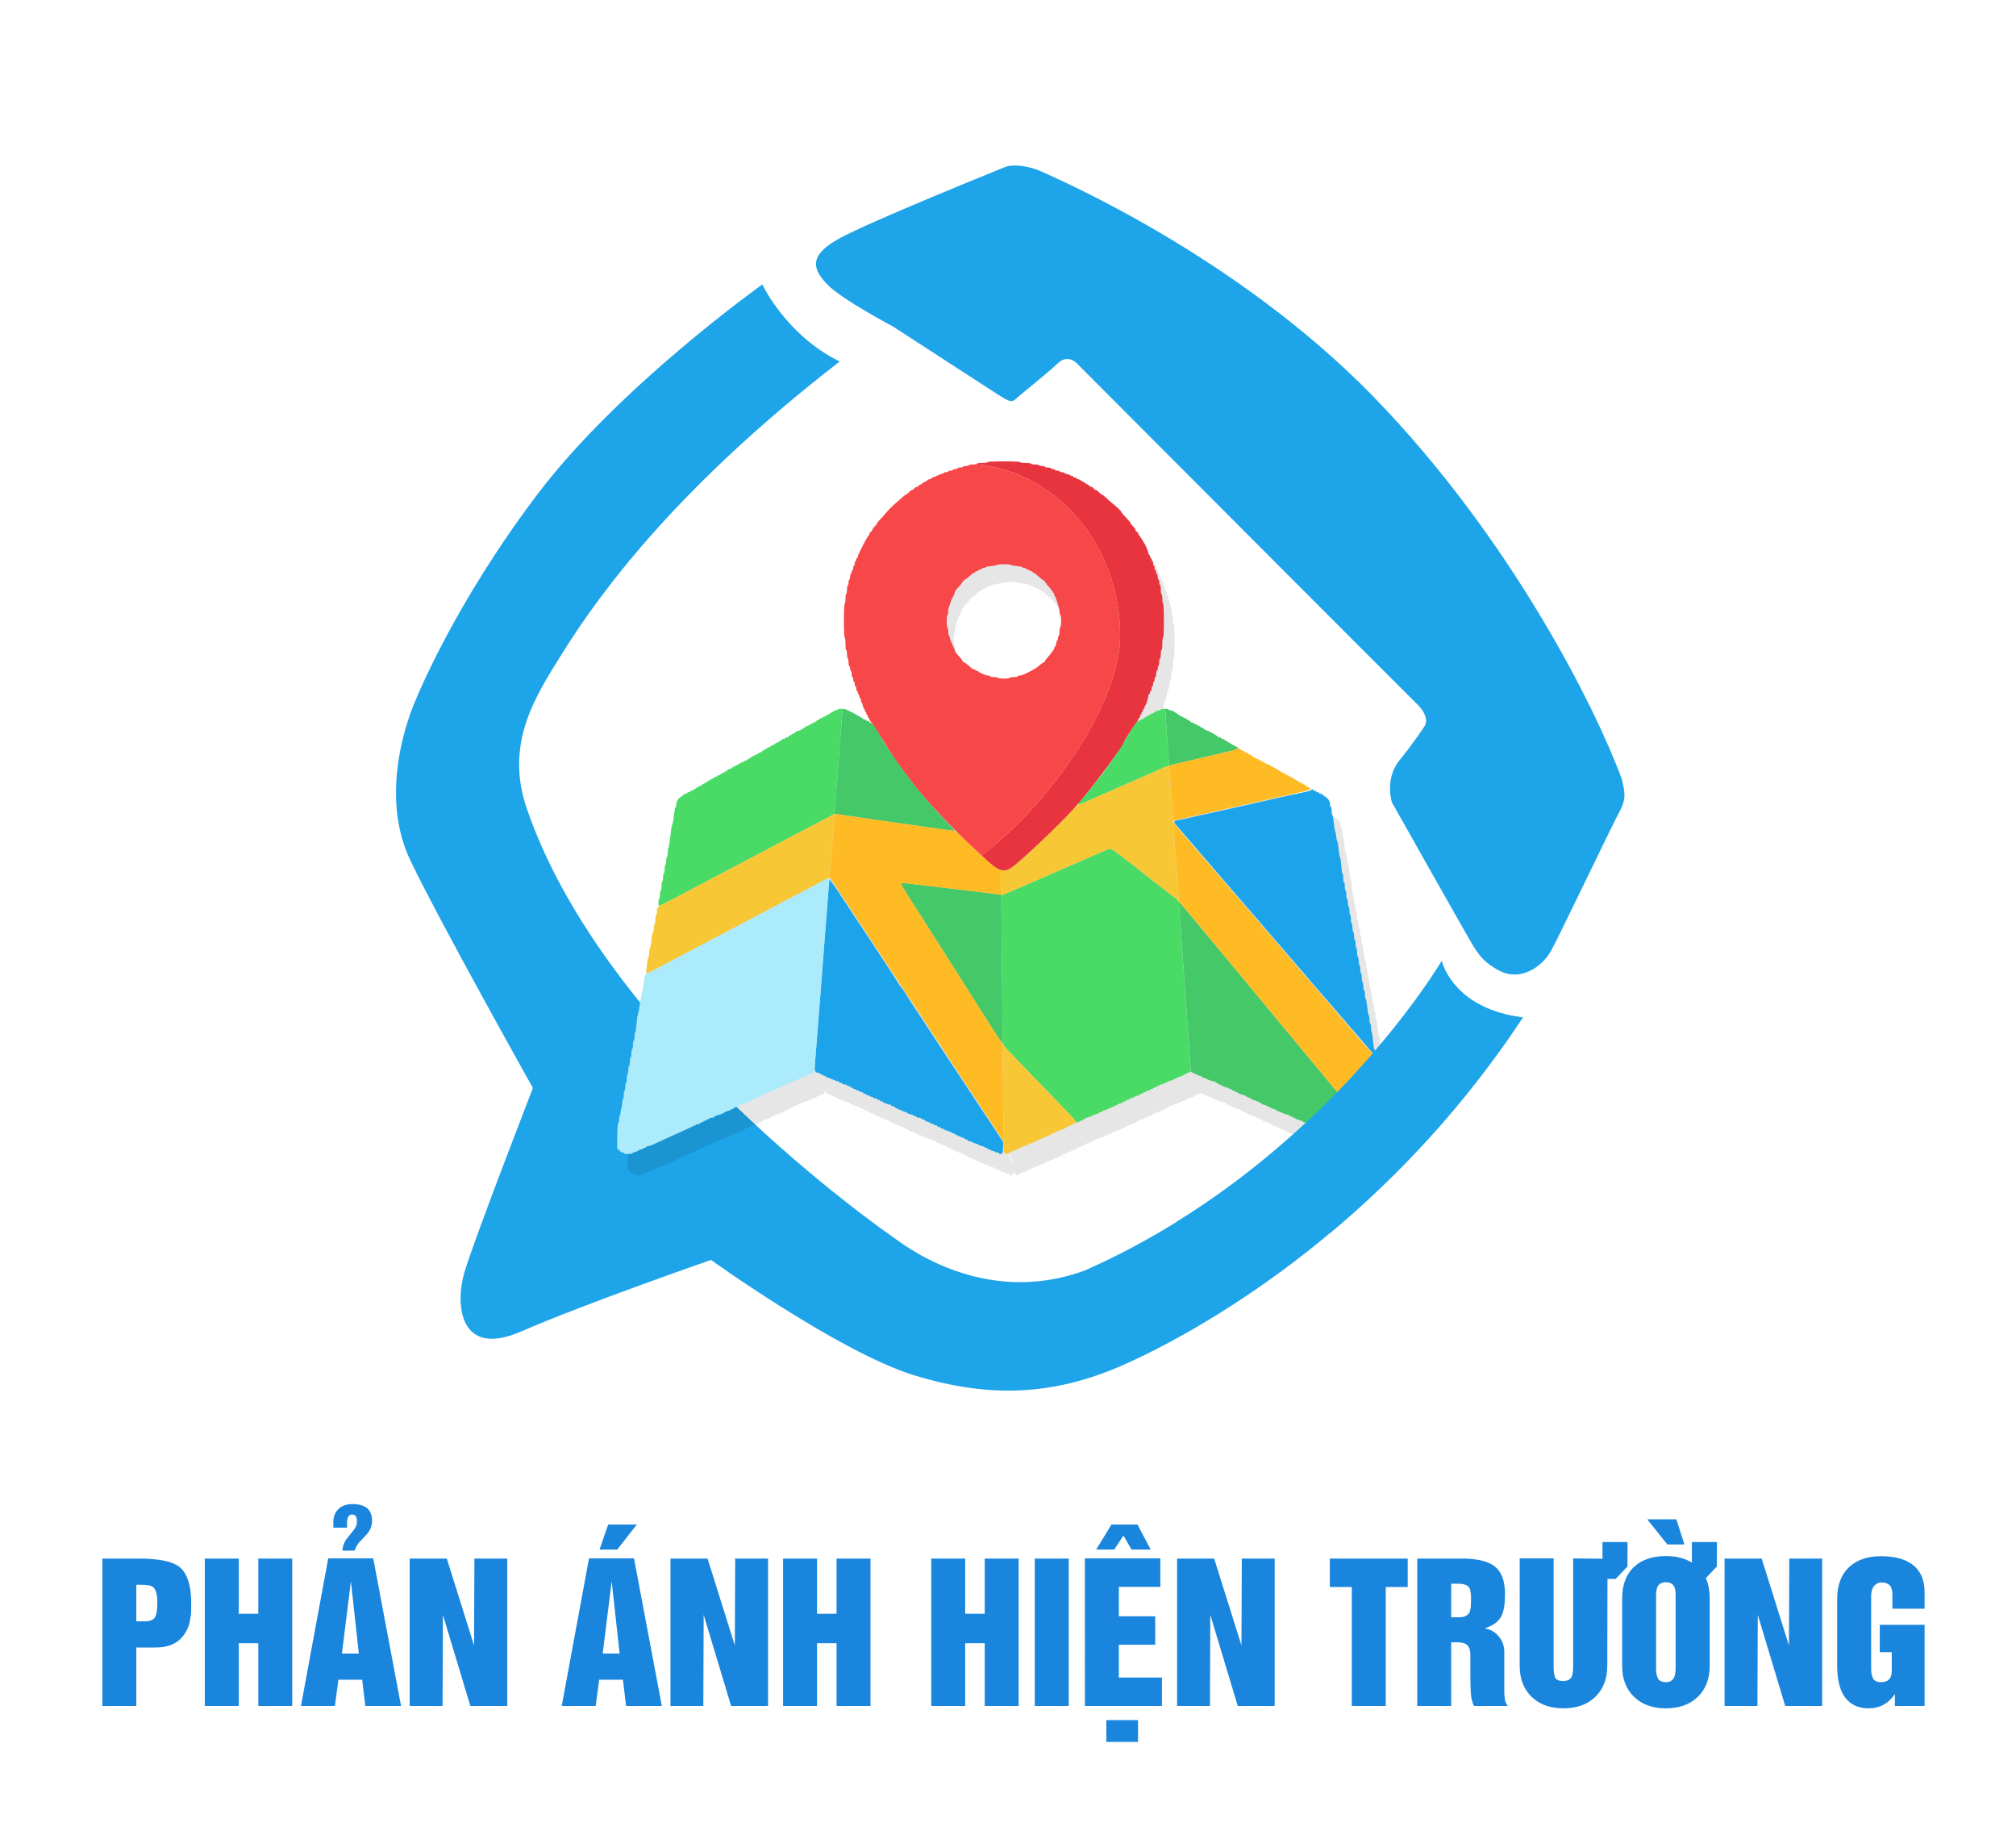
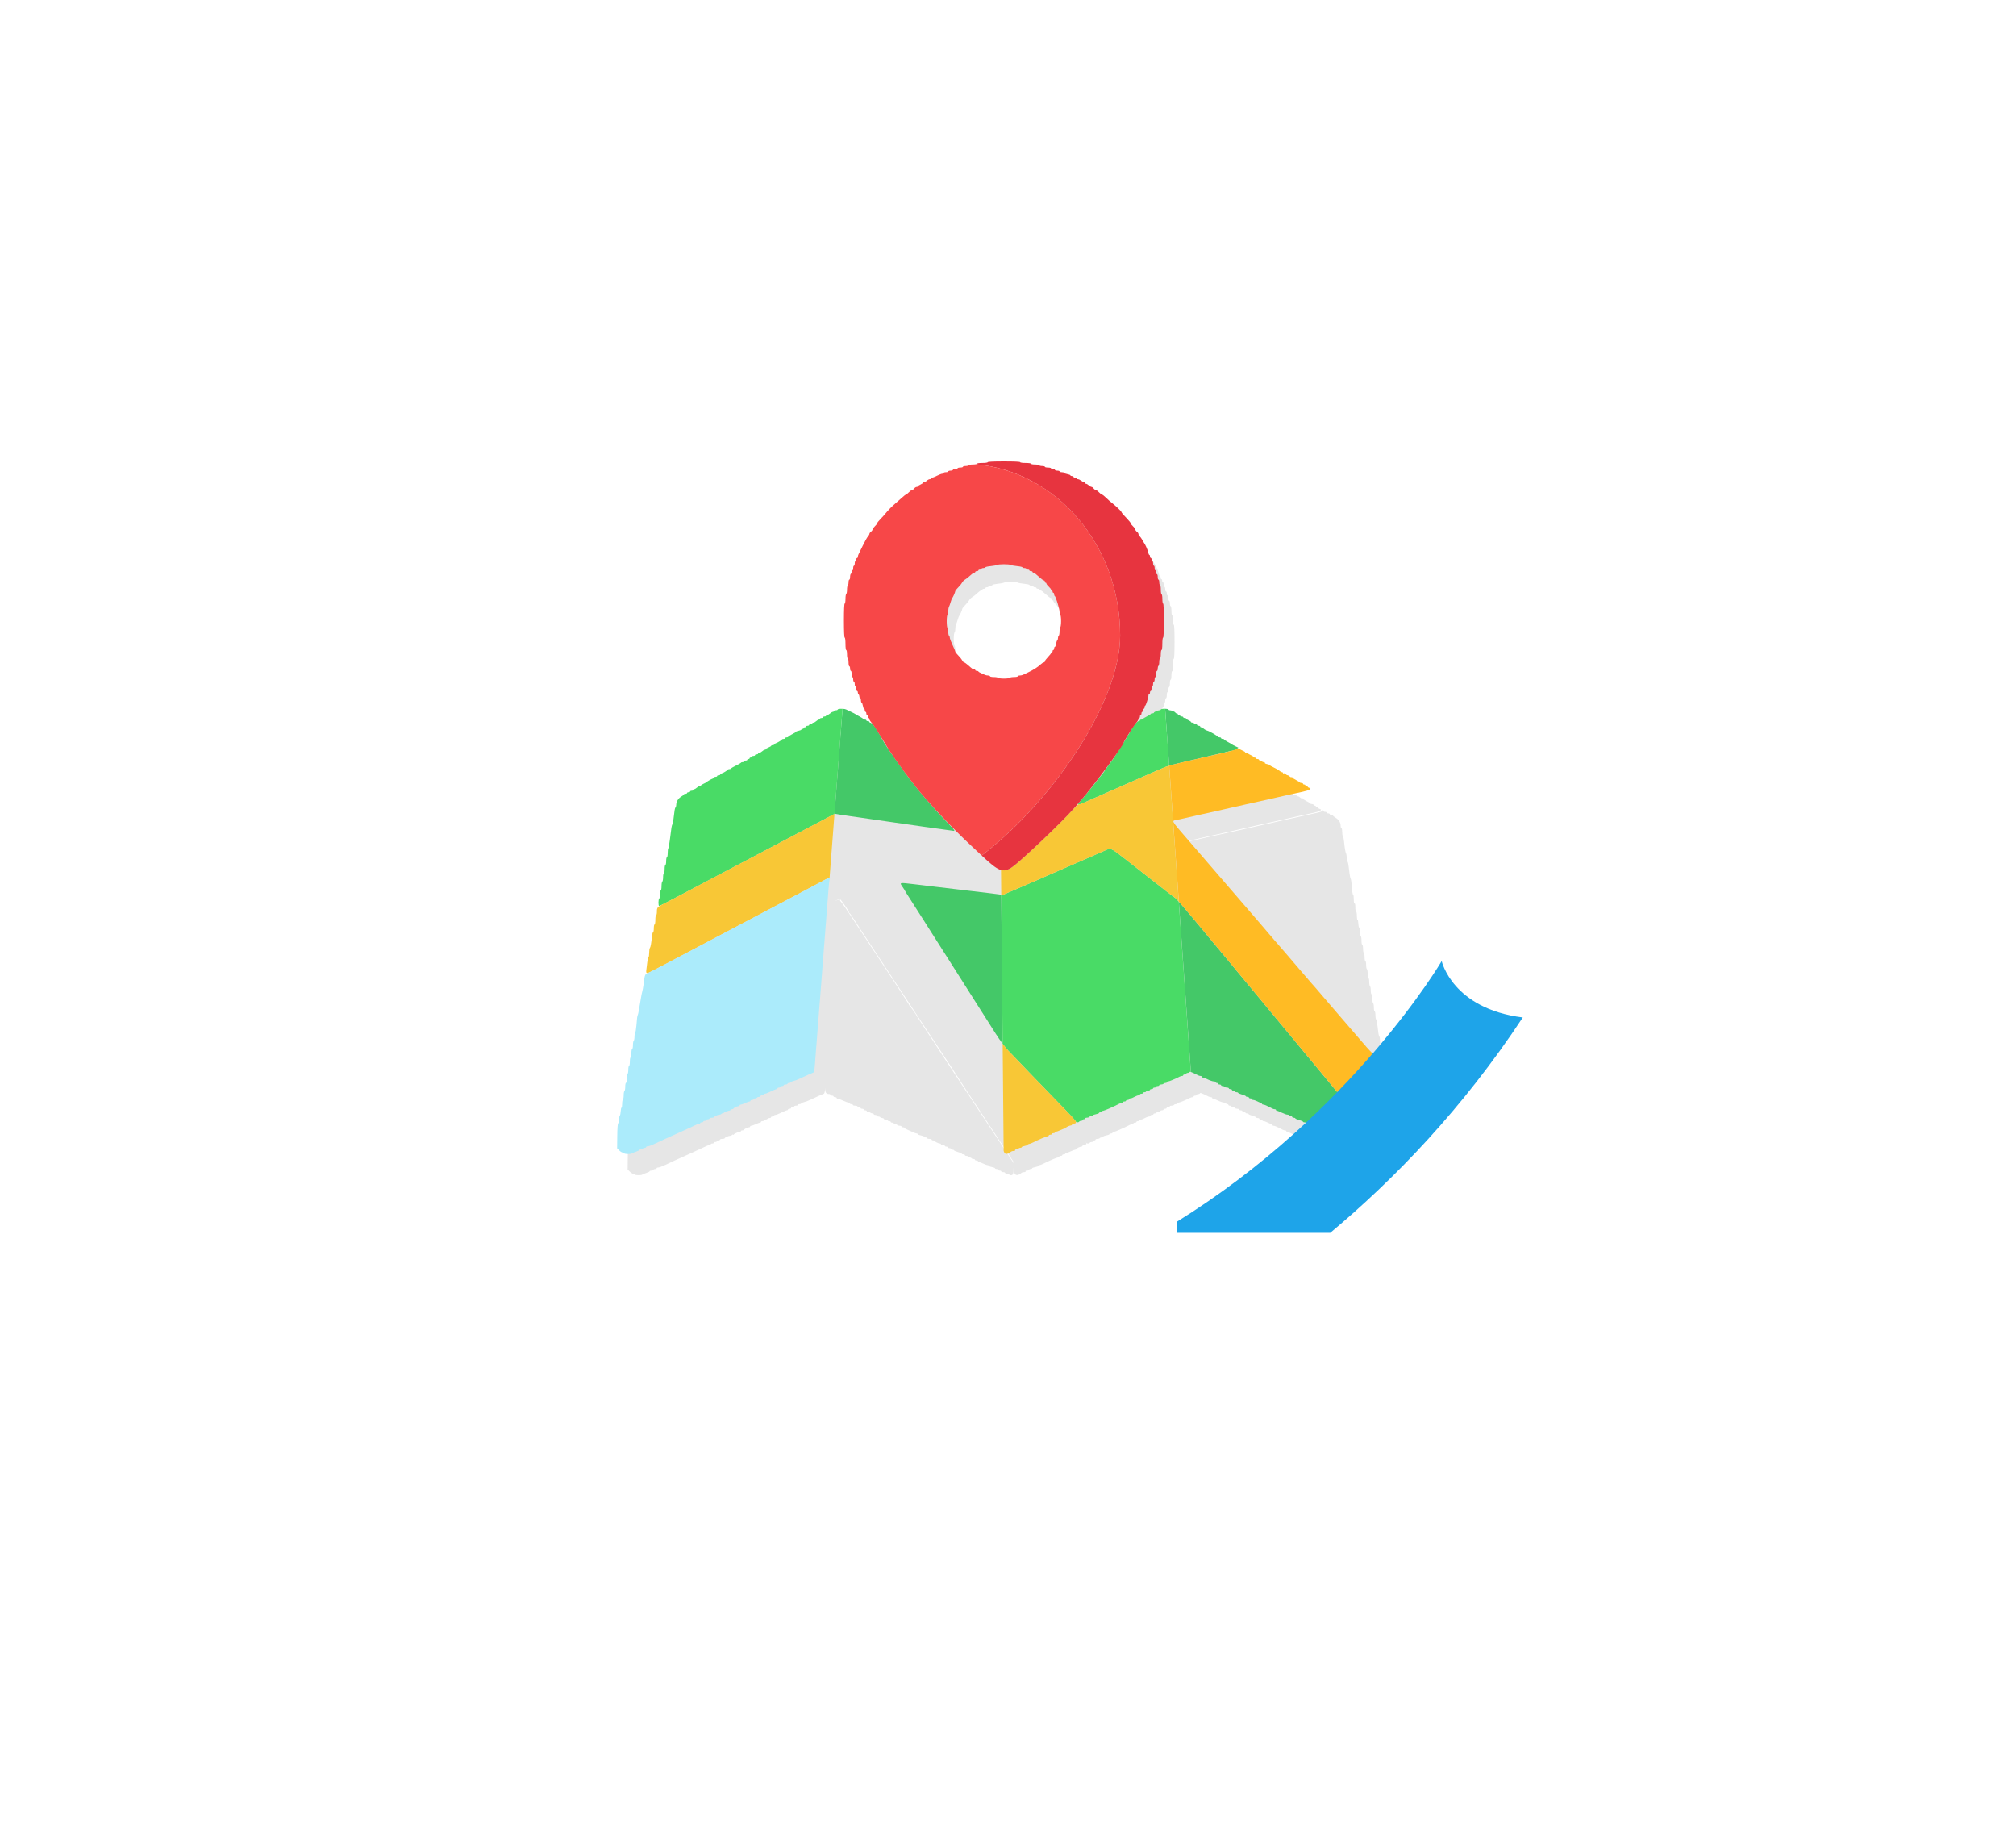
<svg xmlns="http://www.w3.org/2000/svg" version="1.1" id="Layer_1" x="0px" y="0px" width="278.775px" height="253.181px" viewBox="0 0 278.775 253.181" enable-background="new 0 0 278.775 253.181" xml:space="preserve">
  <g id="Logo">
-     <path fill="#1EA4E9" d="M77.595,90.566c-3.657,5.851-7.801,12.311-4.753,21.208c10.811,31.568,49.242,58.262,50.461,59.115   c1.219,0.853,12.433,9.995,26.693,4.753c32.788-14.504,49.364-42.782,49.364-42.782s1.463,6.582,11.214,7.801   c-19.624,29.74-45.586,43.757-55.215,48.023c-9.629,4.266-18.527,4.632-28.887,1.463c-10.347-3.165-28.156-15.967-28.156-15.967   s-17.552,6.094-26.206,9.873c-8.654,3.779-9.142-3.778-7.923-8.044s9.507-25.596,9.507-25.596s-12.92-23.037-16.942-31.447   c-4.022-8.411-0.853-17.917,0-20.355c0.854-2.438,6.255-15.314,17.552-30.26s31.108-29.023,31.108-29.023s3.264,6.994,10.699,10.65   C94.538,66.676,83.568,80.937,77.595,90.566z M137.808,54.426c1.462,0.914,2.011,1.341,2.651,0.731   c0.64-0.609,4.357-3.535,5.82-4.937c1.462-1.401,2.742,0.122,2.742,0.122s44.733,44.854,46.866,46.927   c2.133,2.072,1.036,3.229,1.036,3.229s-1.341,2.072-3.413,4.632c-2.072,2.56-1.036,5.79-1.036,5.79s10.665,18.953,11.335,19.989   s1.401,2.194,3.535,3.291c2.96,1.522,5.912-0.549,7.13-2.743s8.41-17.308,9.446-19.197s0.752-2.763,0.346-4.55   c-3.575-9.751-15.277-33.234-34.292-52.818c-19.014-19.583-43.879-30.208-45.83-31.122c-1.95-0.915-4.144-1.097-5.18-0.67   c-1.036,0.426-18.588,7.496-22.915,9.873c-4.327,2.377-3.657,4.266-1.646,6.353s9.02,5.775,9.02,5.775L137.808,54.426z" />
    <path id="shadow" opacity="0.1" d="M186.548,143.183c-0.962-1.113-2.037-2.364-2.388-2.779c-0.635-0.753-1.08-1.266-1.29-1.491   c-0.062-0.065-0.607-0.696-1.214-1.401c-1.412-1.641-1.449-1.685-2.149-2.512c-0.323-0.382-0.614-0.719-0.647-0.749   c-0.033-0.029-0.555-0.63-1.16-1.336c-1.476-1.717-1.475-1.716-2.147-2.511c-0.324-0.382-0.613-0.719-0.644-0.748   c-0.079-0.075-3.564-4.113-4.982-5.771c-0.126-0.146-0.769-0.892-1.428-1.656c-0.66-0.765-1.553-1.798-1.984-2.298   c-0.431-0.5-0.908-1.053-1.06-1.229c-2.089-2.417-2.03-2.298-1.23-2.442c0.206-0.037,0.567-0.114,0.802-0.17   c0.814-0.196,1.392-0.328,1.87-0.429c0.265-0.055,0.673-0.146,0.909-0.202c0.486-0.116,1.401-0.318,2.03-0.45   c0.235-0.049,0.644-0.142,0.908-0.208c0.265-0.065,0.697-0.163,0.962-0.219c0.264-0.056,0.697-0.152,0.961-0.214   c0.265-0.063,0.685-0.159,0.936-0.215c0.25-0.056,0.67-0.149,0.935-0.208c0.265-0.059,0.698-0.155,0.962-0.214   c0.265-0.059,0.698-0.155,0.962-0.213s0.686-0.152,0.936-0.208c0.249-0.056,0.646-0.147,0.881-0.203   c0.235-0.057,0.692-0.16,1.016-0.23c0.323-0.071,0.756-0.167,0.962-0.212c0.206-0.046,0.782-0.169,1.281-0.274   c0.969-0.203,1.391-0.439,0.977-0.548c-0.125-0.033-0.228-0.102-0.228-0.154c0-0.052-0.072-0.094-0.16-0.094   c-0.088,0-0.161-0.048-0.161-0.107c0-0.059-0.072-0.107-0.159-0.107c-0.089,0-0.162-0.048-0.162-0.107   c0-0.059-0.092-0.106-0.204-0.106c-0.113,0-0.221-0.036-0.241-0.081c-0.02-0.044-0.264-0.196-0.543-0.337   c-0.279-0.141-0.508-0.3-0.508-0.354c0-0.053-0.043-0.069-0.098-0.036c-0.054,0.034-0.17-0.012-0.259-0.1   c-0.089-0.089-0.217-0.162-0.284-0.162c-0.067,0-0.195-0.073-0.283-0.162c-0.089-0.089-0.206-0.134-0.259-0.101   c-0.055,0.034-0.099,0.01-0.099-0.052c0-0.062-0.063-0.113-0.14-0.113c-0.078,0-0.233-0.087-0.348-0.193   c-0.114-0.106-0.459-0.307-0.769-0.447c-0.309-0.139-0.561-0.288-0.561-0.329c0-0.042-0.17-0.108-0.376-0.147   c-0.208-0.039-0.35-0.116-0.315-0.172c0.034-0.056-0.036-0.102-0.157-0.102c-0.122,0-0.221-0.048-0.221-0.107   s-0.096-0.107-0.214-0.107c-0.117,0-0.213-0.048-0.213-0.107c0-0.059-0.097-0.107-0.214-0.107s-0.214-0.048-0.214-0.106   c0-0.059-0.099-0.107-0.22-0.107c-0.121,0-0.195-0.04-0.165-0.088s-0.111-0.154-0.314-0.234c-0.203-0.079-0.369-0.184-0.369-0.232   c0-0.047-0.096-0.087-0.214-0.087s-0.214-0.039-0.214-0.087c0-0.047-0.167-0.153-0.373-0.234c-0.206-0.08-0.375-0.186-0.375-0.233   c0-0.102-0.156-0.092-0.384,0.007l0.211-0.171l-0.421-0.196c-0.231-0.108-0.445-0.224-0.475-0.258   c-0.029-0.034-0.282-0.181-0.561-0.326c-0.28-0.146-0.508-0.3-0.508-0.345s-0.096-0.08-0.214-0.08s-0.213-0.048-0.213-0.107   c0-0.059-0.093-0.107-0.205-0.107c-0.113,0-0.22-0.036-0.24-0.081c-0.06-0.134-1.152-0.77-1.455-0.845   c-0.156-0.039-0.379-0.159-0.495-0.267c-0.116-0.108-0.274-0.197-0.351-0.197c-0.078,0-0.141-0.048-0.141-0.106   c0-0.059-0.096-0.107-0.213-0.107c-0.118,0-0.214-0.048-0.214-0.107c0-0.059-0.096-0.107-0.214-0.107   c-0.117,0-0.213-0.048-0.213-0.106s-0.097-0.107-0.214-0.107c-0.118,0-0.213-0.042-0.213-0.094c0-0.052-0.145-0.154-0.321-0.227   c-0.176-0.073-0.32-0.175-0.32-0.227s-0.097-0.094-0.214-0.094s-0.213-0.048-0.213-0.107c0-0.059-0.097-0.107-0.214-0.107   c-0.118,0-0.214-0.048-0.214-0.107c0-0.059-0.072-0.107-0.16-0.107s-0.16-0.048-0.16-0.106c0-0.059-0.072-0.107-0.16-0.107   c-0.088,0-0.161-0.037-0.162-0.081c-0.001-0.108-0.53-0.347-0.769-0.347c-0.106,0-0.192-0.048-0.192-0.107   c0-0.054-0.208-0.098-0.47-0.104c-0.022,0-0.042-0.002-0.064-0.002c-0.294,0-0.535,0.048-0.535,0.107s-0.086,0.107-0.191,0.107   c-0.239,0-0.768,0.239-0.769,0.347c0,0.044-0.097,0.081-0.214,0.081c-0.118,0-0.215,0.036-0.216,0.08   c-0.001,0.044-0.241,0.198-0.534,0.342c-0.293,0.144-0.533,0.3-0.533,0.348c0,0.047-0.096,0.085-0.214,0.085   c-0.117,0-0.213,0.048-0.213,0.107c0,0.059-0.076,0.107-0.167,0.107c-0.081,0-0.229,0.114-0.387,0.274   c0.006-0.006,0.014-0.017,0.019-0.022c0.177-0.194,0.322-0.426,0.322-0.516s0.048-0.163,0.106-0.163   c0.059,0,0.107-0.096,0.107-0.214c0-0.117,0.048-0.214,0.107-0.214c0.058,0,0.106-0.096,0.106-0.213   c0-0.118,0.049-0.214,0.107-0.214c0.059,0,0.107-0.096,0.107-0.213s0.048-0.214,0.107-0.214c0.058,0,0.107-0.096,0.107-0.214   s0.037-0.213,0.083-0.213c0.092,0,0.452-1.132,0.452-1.422c0-0.1,0.047-0.182,0.106-0.182c0.059,0,0.107-0.096,0.107-0.214   c0-0.117,0.047-0.213,0.107-0.213c0.059,0,0.107-0.145,0.107-0.321s0.048-0.32,0.107-0.32c0.059,0,0.106-0.145,0.106-0.321   s0.048-0.321,0.107-0.321s0.107-0.145,0.107-0.32c0-0.176,0.048-0.321,0.107-0.321c0.059,0,0.107-0.192,0.107-0.428   c0-0.235,0.048-0.427,0.106-0.427c0.059,0,0.107-0.142,0.107-0.314s0.048-0.344,0.107-0.38c0.059-0.037,0.107-0.28,0.107-0.541   c0-0.261,0.048-0.475,0.107-0.475c0.058,0,0.106-0.265,0.106-0.588s0.048-0.588,0.107-0.588c0.062,0,0.107-0.356,0.107-0.855   c0-0.499,0.044-0.855,0.107-0.855c0.068,0,0.107-0.855,0.107-2.351s-0.039-2.352-0.107-2.352c-0.06,0-0.107-0.285-0.107-0.641   c0-0.356-0.047-0.641-0.107-0.641s-0.107-0.285-0.107-0.641s-0.047-0.642-0.106-0.642c-0.059,0-0.107-0.168-0.107-0.374   c0-0.206-0.048-0.375-0.107-0.375c-0.059,0-0.107-0.168-0.107-0.374c0-0.206-0.048-0.374-0.107-0.374   c-0.059,0-0.106-0.12-0.106-0.267s-0.048-0.267-0.107-0.267c-0.059,0-0.107-0.145-0.107-0.321s-0.048-0.321-0.107-0.321   s-0.107-0.144-0.107-0.32s-0.048-0.321-0.106-0.321c-0.059,0-0.107-0.096-0.107-0.213c0-0.118-0.048-0.214-0.107-0.214   c-0.06,0-0.107-0.096-0.107-0.214c0-0.117-0.043-0.213-0.095-0.213c-0.053,0-0.127-0.167-0.166-0.373   c-0.061-0.326-0.444-1.187-0.596-1.337c-0.029-0.029-0.121-0.185-0.204-0.346c-0.083-0.16-0.239-0.387-0.347-0.503   c-0.108-0.116-0.196-0.274-0.196-0.352c0-0.078-0.096-0.21-0.214-0.295c-0.118-0.085-0.214-0.221-0.214-0.302   c0-0.081-0.145-0.282-0.32-0.447c-0.177-0.165-0.321-0.353-0.321-0.419s-0.205-0.329-0.455-0.584   c-0.519-0.529-0.828-0.896-0.828-0.981c0-0.088-0.871-0.917-1.282-1.222c-0.198-0.147-0.568-0.472-0.819-0.721   c-0.252-0.25-0.513-0.454-0.579-0.454c-0.066,0-0.255-0.145-0.42-0.321c-0.165-0.176-0.366-0.321-0.447-0.321   c-0.081,0-0.217-0.096-0.301-0.214c-0.085-0.117-0.218-0.214-0.296-0.214c-0.077,0-0.244-0.096-0.37-0.213   c-0.126-0.118-0.293-0.214-0.37-0.214c-0.077,0-0.14-0.048-0.14-0.107s-0.06-0.108-0.133-0.109   c-0.074-0.001-0.253-0.096-0.401-0.211c-0.147-0.115-0.351-0.21-0.454-0.211c-0.104-0.001-0.188-0.051-0.188-0.109   c0-0.059-0.096-0.107-0.213-0.107c-0.118,0-0.214-0.048-0.214-0.107c0-0.059-0.096-0.107-0.214-0.107   c-0.117,0-0.213-0.043-0.213-0.097s-0.192-0.13-0.427-0.17c-0.236-0.04-0.428-0.116-0.428-0.169c0-0.054-0.144-0.098-0.32-0.098   c-0.177,0-0.32-0.048-0.32-0.107s-0.145-0.107-0.321-0.107s-0.321-0.048-0.321-0.106c0-0.059-0.12-0.107-0.267-0.107   c-0.147,0-0.268-0.048-0.268-0.106c0-0.059-0.192-0.107-0.427-0.107c-0.236,0-0.428-0.048-0.428-0.107   c0-0.059-0.166-0.107-0.368-0.107s-0.397-0.048-0.434-0.107s-0.304-0.107-0.594-0.107c-0.291,0-0.528-0.048-0.528-0.107   c0-0.061-0.321-0.106-0.749-0.106s-0.748-0.046-0.748-0.107c0-0.068-0.82-0.106-2.245-0.106c-1.424,0-2.244,0.039-2.244,0.106   c0,0.062-0.32,0.107-0.748,0.107c-0.428,0-0.749,0.045-0.749,0.106c0,0.03-0.064,0.057-0.164,0.077   c-0.095,0.019-0.223,0.03-0.364,0.03c-0.29,0-0.557,0.048-0.593,0.107c-0.038,0.059-0.232,0.107-0.435,0.107   s-0.368,0.048-0.368,0.107c0,0.059-0.168,0.107-0.374,0.107s-0.374,0.048-0.374,0.107c0,0.059-0.145,0.106-0.321,0.106   s-0.321,0.048-0.321,0.107c0,0.058-0.144,0.106-0.32,0.106s-0.321,0.048-0.321,0.107s-0.144,0.107-0.321,0.107   c-0.176,0-0.32,0.048-0.32,0.107s-0.084,0.107-0.188,0.107c-0.103,0-0.424,0.121-0.712,0.267c-0.29,0.146-0.59,0.267-0.668,0.267   c-0.078,0-0.142,0.048-0.142,0.107c0,0.059-0.087,0.107-0.193,0.107c-0.107,0-0.297,0.096-0.423,0.214   c-0.126,0.117-0.304,0.213-0.394,0.213c-0.091,0-0.165,0.042-0.165,0.094c0,0.051-0.144,0.153-0.32,0.227   c-0.176,0.073-0.321,0.175-0.321,0.227s-0.086,0.094-0.19,0.094c-0.105,0-0.26,0.097-0.344,0.214   c-0.085,0.118-0.221,0.214-0.302,0.214s-0.282,0.145-0.446,0.321c-0.166,0.176-0.345,0.321-0.4,0.321   c-0.056,0-0.321,0.204-0.589,0.454c-0.268,0.25-0.665,0.599-0.879,0.774c-0.435,0.356-1.063,0.996-1.392,1.417   c-0.117,0.15-0.418,0.481-0.667,0.735c-0.25,0.253-0.454,0.515-0.454,0.581s-0.145,0.255-0.321,0.419   c-0.176,0.165-0.321,0.366-0.321,0.447c0,0.081-0.096,0.217-0.214,0.302c-0.117,0.084-0.213,0.217-0.213,0.295   c0,0.078-0.093,0.241-0.207,0.363c-0.113,0.122-0.431,0.685-0.706,1.251c-0.275,0.566-0.543,1.113-0.595,1.215   c-0.053,0.102-0.096,0.258-0.096,0.348c0,0.088-0.049,0.161-0.107,0.161s-0.106,0.097-0.106,0.214c0,0.117-0.048,0.213-0.107,0.213   c-0.059,0-0.106,0.145-0.106,0.321s-0.048,0.32-0.107,0.32s-0.107,0.145-0.107,0.321s-0.047,0.321-0.106,0.321   s-0.107,0.093-0.107,0.207s-0.048,0.237-0.106,0.274c-0.059,0.036-0.107,0.231-0.107,0.434s-0.048,0.368-0.107,0.368   c-0.059,0-0.106,0.166-0.106,0.368c0,0.202-0.049,0.397-0.107,0.434c-0.059,0.036-0.106,0.301-0.106,0.588   c0,0.287-0.049,0.551-0.107,0.588c-0.059,0.036-0.107,0.352-0.107,0.701c0,0.352-0.047,0.635-0.106,0.635   c-0.068,0-0.107,0.855-0.107,2.352s0.039,2.351,0.107,2.351c0.062,0,0.106,0.356,0.106,0.855c0,0.499,0.045,0.855,0.107,0.855   c0.059,0,0.107,0.265,0.107,0.588s0.047,0.588,0.106,0.588c0.058,0,0.107,0.24,0.107,0.534s0.048,0.535,0.106,0.535   c0.059,0,0.107,0.144,0.107,0.32c0,0.177,0.048,0.321,0.107,0.321c0.059,0,0.106,0.192,0.106,0.427   c0,0.236,0.048,0.428,0.107,0.428s0.106,0.145,0.106,0.321c0,0.176,0.049,0.32,0.107,0.32s0.107,0.145,0.107,0.321   s0.048,0.321,0.106,0.321c0.059,0,0.107,0.144,0.107,0.32s0.048,0.321,0.106,0.321s0.107,0.093,0.107,0.208   c0,0.114,0.047,0.237,0.106,0.273c0.059,0.037,0.107,0.159,0.107,0.273s0.048,0.208,0.107,0.208s0.106,0.144,0.106,0.32   s0.044,0.321,0.098,0.321s0.13,0.192,0.169,0.428c0.04,0.235,0.116,0.427,0.17,0.427c0.054,0,0.098,0.096,0.098,0.214   s0.048,0.213,0.107,0.213c0.059,0,0.107,0.097,0.107,0.214c0,0.117,0.048,0.213,0.107,0.213s0.107,0.097,0.107,0.214   c0,0.118,0.048,0.214,0.106,0.214c0.059,0,0.107,0.075,0.107,0.166s0.146,0.32,0.324,0.508c0.05,0.053,0.134,0.163,0.236,0.308   c-0.171-0.184-0.344-0.34-0.409-0.34c-0.083,0-0.151-0.048-0.151-0.107s-0.097-0.107-0.214-0.107c-0.118,0-0.214-0.048-0.214-0.107   c0-0.059-0.097-0.107-0.214-0.107s-0.214-0.036-0.214-0.08s-0.228-0.2-0.507-0.345c-0.279-0.146-0.532-0.291-0.562-0.322   c-0.029-0.032-0.293-0.17-0.588-0.308c-0.293-0.138-0.617-0.293-0.719-0.346c-0.096-0.049-0.285-0.078-0.482-0.088   c-0.323-0.017-0.668,0.018-0.668,0.1c0,0.059-0.121,0.107-0.268,0.107c-0.146,0-0.267,0.048-0.267,0.107s-0.063,0.106-0.141,0.106   c-0.077,0-0.243,0.097-0.369,0.214c-0.126,0.117-0.304,0.213-0.395,0.213c-0.09,0-0.165,0.048-0.165,0.107   c0,0.059-0.096,0.107-0.213,0.107c-0.118,0-0.214,0.048-0.214,0.107c0,0.059-0.096,0.107-0.213,0.107   c-0.118,0-0.214,0.048-0.214,0.106c0,0.059-0.063,0.107-0.14,0.107s-0.244,0.096-0.37,0.214s-0.304,0.214-0.394,0.214   s-0.165,0.048-0.165,0.107s-0.096,0.106-0.214,0.106c-0.117,0-0.213,0.048-0.213,0.107c0,0.059-0.096,0.107-0.214,0.107   s-0.214,0.048-0.214,0.107c0,0.059-0.072,0.106-0.16,0.106c-0.088,0-0.161,0.048-0.161,0.107c0,0.058-0.072,0.106-0.16,0.106   c-0.088,0-0.16,0.043-0.16,0.095c0,0.053-0.168,0.126-0.374,0.166c-0.206,0.039-0.375,0.104-0.376,0.146s-0.241,0.193-0.534,0.337   s-0.533,0.3-0.533,0.347c0,0.047-0.096,0.086-0.214,0.086s-0.213,0.048-0.213,0.107c0,0.059-0.092,0.107-0.205,0.107   s-0.221,0.036-0.241,0.08c-0.044,0.1-0.613,0.447-0.863,0.526c-0.103,0.033-0.188,0.102-0.188,0.154s-0.096,0.094-0.213,0.094   c-0.118,0-0.214,0.039-0.214,0.087s-0.168,0.153-0.375,0.234c-0.205,0.081-0.374,0.186-0.374,0.234s-0.063,0.087-0.141,0.087   c-0.077,0-0.243,0.096-0.369,0.213c-0.126,0.118-0.304,0.214-0.395,0.214c-0.09,0-0.165,0.048-0.165,0.107   s-0.096,0.107-0.214,0.107s-0.214,0.048-0.214,0.107s-0.096,0.107-0.214,0.107c-0.118,0-0.213,0.048-0.213,0.107   c0,0.059-0.072,0.106-0.161,0.106c-0.088,0-0.16,0.048-0.16,0.107c0,0.059-0.072,0.106-0.16,0.106   c-0.088,0-0.161,0.048-0.161,0.107c0,0.059-0.096,0.107-0.213,0.107c-0.118,0-0.214,0.048-0.214,0.107s-0.093,0.107-0.205,0.107   s-0.221,0.036-0.24,0.08s-0.335,0.225-0.702,0.401s-0.667,0.357-0.668,0.4c-0.001,0.044-0.094,0.081-0.207,0.081   s-0.221,0.036-0.24,0.08c-0.045,0.1-0.614,0.447-0.865,0.526c-0.103,0.033-0.187,0.102-0.187,0.154   c0,0.052-0.096,0.094-0.214,0.094s-0.214,0.048-0.214,0.107c0,0.059-0.096,0.107-0.214,0.107s-0.214,0.042-0.214,0.094   s-0.083,0.121-0.187,0.154c-0.2,0.063-0.793,0.405-0.882,0.508c-0.029,0.034-0.209,0.13-0.4,0.213   c-0.191,0.083-0.348,0.188-0.348,0.232s-0.074,0.081-0.165,0.081s-0.268,0.096-0.394,0.214c-0.126,0.117-0.292,0.214-0.37,0.214   s-0.14,0.048-0.14,0.107c0,0.059-0.096,0.107-0.214,0.107c-0.117,0-0.213,0.048-0.213,0.106c0,0.059-0.096,0.107-0.214,0.107   s-0.214,0.048-0.214,0.107s-0.096,0.107-0.214,0.107c-0.117,0-0.214,0.036-0.216,0.08c-0.002,0.044-0.186,0.193-0.41,0.331   c-0.398,0.246-0.657,0.699-0.657,1.152c0,0.116-0.043,0.257-0.097,0.313c-0.09,0.095-0.135,0.354-0.283,1.625   c-0.032,0.279-0.102,0.604-0.154,0.722c-0.1,0.223-0.123,0.371-0.346,2.156c-0.075,0.598-0.172,1.123-0.216,1.167   s-0.08,0.336-0.08,0.649s-0.048,0.57-0.107,0.57c-0.059,0-0.107,0.24-0.107,0.534c0,0.294-0.048,0.534-0.107,0.534   s-0.107,0.265-0.107,0.588c0,0.323-0.047,0.587-0.106,0.587s-0.107,0.237-0.107,0.528c0,0.29-0.048,0.558-0.107,0.594   c-0.059,0.036-0.107,0.328-0.107,0.648c0,0.319-0.048,0.581-0.107,0.581c-0.059,0-0.107,0.237-0.107,0.527   c0,0.291-0.048,0.559-0.107,0.595c-0.134,0.083-0.142,1.016-0.009,1.016c0.029,0,0.151-0.051,0.312-0.126   c-0.583,0.312-0.624,0.423-0.624,0.92c0,0.269-0.048,0.489-0.107,0.489s-0.107,0.286-0.107,0.641c0,0.356-0.047,0.642-0.106,0.642   s-0.107,0.241-0.107,0.534c0,0.294-0.043,0.535-0.097,0.535c-0.053,0-0.124,0.252-0.155,0.561   c-0.108,1.031-0.196,1.522-0.293,1.625c-0.052,0.056-0.096,0.353-0.096,0.661c0,0.308-0.042,0.586-0.094,0.618   c-0.051,0.032-0.127,0.336-0.166,0.674c-0.041,0.339-0.1,0.821-0.131,1.071c-0.046,0.362-0.021,0.499,0.253,0.419   c-0.104,0.051-0.201,0.098-0.29,0.14c-0.093,0.044-0.191,0.298-0.233,0.6c-0.04,0.288-0.101,0.74-0.136,1.004   s-0.109,0.649-0.164,0.855c-0.04,0.148-0.086,0.363-0.121,0.549c-0.014,0.073-0.026,0.142-0.035,0.199   c-0.031,0.206-0.104,0.639-0.161,0.961c-0.058,0.324-0.133,0.756-0.167,0.963c-0.034,0.206-0.09,0.446-0.125,0.534   c-0.087,0.221-0.103,0.341-0.196,1.47c-0.044,0.543-0.123,0.988-0.173,0.988c-0.05,0-0.091,0.238-0.091,0.528   c0,0.29-0.048,0.558-0.107,0.593c-0.059,0.037-0.107,0.304-0.107,0.595s-0.048,0.528-0.106,0.528c-0.06,0-0.107,0.265-0.107,0.587   c0,0.323-0.048,0.588-0.107,0.588c-0.059,0-0.107,0.264-0.107,0.588c0,0.323-0.048,0.587-0.107,0.587   c-0.059,0-0.106,0.238-0.106,0.528c0,0.291-0.048,0.558-0.107,0.594c-0.059,0.036-0.106,0.328-0.106,0.648   c0,0.32-0.048,0.582-0.107,0.582c-0.058,0-0.107,0.237-0.107,0.528c0,0.29-0.048,0.558-0.106,0.594   c-0.059,0.036-0.107,0.301-0.107,0.588c0,0.287-0.048,0.552-0.106,0.587c-0.059,0.037-0.107,0.304-0.107,0.595   c0,0.29-0.039,0.528-0.087,0.528c-0.047,0-0.099,0.229-0.113,0.507c-0.014,0.28-0.071,0.554-0.126,0.61   c-0.056,0.055-0.101,0.304-0.101,0.552c0,0.248-0.052,0.467-0.114,0.488c-0.073,0.025-0.121,0.651-0.134,1.749l-0.019,1.711   l0.289,0.29c0.159,0.161,0.361,0.291,0.448,0.291c0.087,0,0.189,0.048,0.226,0.107c0.079,0.128,0.93,0.143,1.073,0.019   c0.056-0.049,0.306-0.153,0.556-0.231c0.25-0.078,0.455-0.183,0.455-0.232s0.12-0.089,0.268-0.089c0.146,0,0.267-0.048,0.267-0.107   c0-0.059,0.096-0.107,0.213-0.107c0.118,0,0.214-0.047,0.214-0.106c0-0.059,0.104-0.107,0.23-0.107   c0.127,0,0.572-0.164,0.989-0.364c0.417-0.2,1.034-0.489,1.372-0.642c0.338-0.152,0.891-0.402,1.229-0.556   c0.338-0.153,0.807-0.364,1.042-0.468c0.594-0.263,1.885-0.859,2.11-0.975c0.102-0.053,0.258-0.096,0.347-0.096   c0.089,0,0.162-0.048,0.162-0.107c0-0.059,0.096-0.106,0.214-0.106s0.214-0.048,0.214-0.107c0-0.06,0.096-0.107,0.213-0.107   c0.118,0,0.213-0.048,0.213-0.107c0-0.059,0.097-0.106,0.214-0.106c0.118,0,0.214-0.048,0.214-0.107s0.144-0.107,0.32-0.107   c0.176,0,0.32-0.036,0.321-0.08c0.001-0.107,0.529-0.347,0.762-0.347c0.103,0,0.217-0.049,0.253-0.109   c0.037-0.06,0.112-0.08,0.167-0.047c0.055,0.034,0.099,0.021,0.099-0.031c0-0.095,0.743-0.407,0.882-0.37   c0.044,0.012,0.08-0.026,0.08-0.085c0-0.059,0.096-0.106,0.214-0.106s0.214-0.037,0.215-0.08c0.001-0.096,0.518-0.348,0.715-0.348   c0.076,0,0.139-0.047,0.139-0.106s0.074-0.107,0.165-0.107c0.081,0,0.304-0.077,0.523-0.175c0.028-0.013,0.057-0.024,0.085-0.038   c0.243-0.118,0.505-0.214,0.583-0.214s0.14-0.048,0.14-0.107s0.096-0.106,0.214-0.106c0.117,0,0.213-0.049,0.213-0.107   c0-0.06,0.093-0.107,0.208-0.107s0.237-0.048,0.273-0.107c0.036-0.059,0.16-0.107,0.274-0.107c0.114,0,0.207-0.048,0.207-0.106   c0-0.059,0.096-0.107,0.214-0.107c0.117,0,0.213-0.048,0.213-0.107c0-0.059,0.084-0.108,0.187-0.11   c0.103-0.002,0.474-0.146,0.826-0.32c0.351-0.175,0.7-0.318,0.774-0.318c0.075,0,0.136-0.047,0.136-0.106   c0-0.059,0.096-0.107,0.214-0.107c0.117,0,0.213-0.047,0.213-0.107c0-0.059,0.097-0.107,0.214-0.107s0.213-0.048,0.213-0.107   c0-0.059,0.121-0.107,0.268-0.107s0.267-0.048,0.267-0.106c0-0.059,0.096-0.106,0.214-0.106s0.213-0.042,0.213-0.094   c0-0.052,0.157-0.125,0.348-0.163c0.191-0.037,0.6-0.188,0.908-0.333c0.929-0.439,1.673-0.774,1.855-0.833   c0.12-0.039,0.176-0.229,0.225-0.798c-0.018,0.637,0.12,0.82,0.539,0.828c0.103,0.002,0.187,0.052,0.187,0.11   c0,0.059,0.096,0.107,0.214,0.107c0.117,0,0.213,0.048,0.213,0.107c0,0.058,0.096,0.106,0.214,0.106   c0.117,0,0.213,0.048,0.213,0.107c0,0.058,0.071,0.107,0.157,0.107c0.086,0,0.42,0.12,0.742,0.267   c0.321,0.147,0.659,0.268,0.751,0.268c0.092,0,0.167,0.047,0.167,0.107c0,0.059,0.096,0.107,0.214,0.107s0.213,0.047,0.213,0.106   c0,0.059,0.145,0.106,0.321,0.106c0.176,0,0.321,0.048,0.321,0.107c0,0.059,0.095,0.107,0.213,0.107   c0.117,0,0.213,0.048,0.213,0.107c0,0.06,0.097,0.107,0.214,0.107c0.118,0,0.213,0.048,0.213,0.107   c0,0.059,0.097,0.106,0.214,0.106c0.117,0,0.214,0.051,0.214,0.114s0.041,0.087,0.091,0.057c0.05-0.031,0.183,0.014,0.294,0.097   c0.111,0.085,0.287,0.155,0.39,0.157c0.103,0.001,0.187,0.051,0.187,0.11s0.097,0.106,0.214,0.106s0.214,0.049,0.214,0.107   c0,0.059,0.093,0.107,0.207,0.107s0.237,0.048,0.274,0.107c0.036,0.058,0.16,0.106,0.273,0.106c0.114,0,0.208,0.048,0.208,0.107   c0,0.059,0.121,0.107,0.267,0.107c0.147,0,0.268,0.047,0.268,0.107c0,0.058,0.096,0.107,0.213,0.107   c0.118,0,0.214,0.048,0.214,0.106s0.096,0.107,0.213,0.107c0.118,0,0.214,0.048,0.214,0.107s0.093,0.107,0.207,0.107   c0.114,0,0.238,0.048,0.274,0.107c0.036,0.059,0.183,0.106,0.327,0.106s0.261,0.048,0.261,0.107s0.096,0.106,0.213,0.106   c0.118,0,0.214,0.037,0.214,0.081s0.156,0.147,0.347,0.229c0.191,0.082,0.537,0.237,0.768,0.347   c0.231,0.108,0.484,0.197,0.561,0.197c0.078,0,0.141,0.044,0.141,0.098s0.192,0.13,0.428,0.169c0.235,0.04,0.427,0.116,0.427,0.169   c0,0.054,0.097,0.098,0.214,0.098c0.118,0,0.214,0.048,0.214,0.107c0,0.059,0.144,0.106,0.32,0.106s0.32,0.049,0.32,0.107   s0.096,0.107,0.214,0.107s0.214,0.036,0.215,0.08c0.001,0.096,0.519,0.348,0.715,0.348c0.076,0,0.139,0.047,0.139,0.106   c0,0.059,0.12,0.107,0.267,0.107c0.147,0,0.267,0.047,0.267,0.107c0,0.059,0.096,0.106,0.214,0.106   c0.117,0,0.213,0.048,0.213,0.107c0,0.059,0.096,0.107,0.214,0.107c0.117,0,0.213,0.048,0.213,0.107s0.096,0.106,0.213,0.106   c0.118,0,0.214,0.04,0.214,0.088s0.24,0.153,0.534,0.233c0.294,0.08,0.534,0.185,0.534,0.232c0,0.049,0.096,0.088,0.214,0.088   s0.214,0.048,0.214,0.107s0.096,0.107,0.213,0.107c0.118,0,0.214,0.048,0.214,0.107c0,0.058,0.093,0.106,0.208,0.106   s0.237,0.048,0.273,0.107c0.037,0.059,0.16,0.107,0.274,0.107c0.114,0,0.207,0.048,0.207,0.107c0,0.058,0.096,0.106,0.214,0.106   c0.117,0,0.213,0.048,0.213,0.107c0,0.059,0.063,0.107,0.14,0.107c0.078,0,0.34,0.096,0.583,0.213   c0.243,0.117,0.517,0.213,0.608,0.213c0.091,0,0.166,0.044,0.166,0.098s0.191,0.13,0.427,0.169c0.235,0.04,0.427,0.116,0.427,0.17   c0,0.053,0.097,0.097,0.214,0.097c0.117,0,0.213,0.048,0.213,0.107c0,0.059,0.096,0.107,0.214,0.107   c0.117,0,0.213,0.048,0.213,0.107s0.121,0.106,0.268,0.106s0.267,0.048,0.267,0.107s0.147,0.107,0.328,0.107   c0.19,0,0.299,0.044,0.261,0.107c-0.038,0.06,0.048,0.107,0.196,0.107c0.327,0,0.392-0.166,0.392-1.013v-0.675l-3.735-5.649   c-5.243-7.932-6.99-10.583-7.113-10.795c-0.059-0.102-0.143-0.236-0.188-0.298c-0.241-0.336-2.322-3.508-2.322-3.541   c0-0.078-0.911-1.382-0.99-1.417c-0.043-0.02-0.08-0.078-0.08-0.129c0-0.051-1.518-2.392-3.374-5.201   c-1.856-2.809-3.984-6.033-4.73-7.163c-0.974-1.478-1.352-2.012-1.471-2.045c0.177-0.29-0.179-0.243-0.813,0.102l0.754-0.415   l0.062,0.069l0.145,0.16c0.299,0.332,1.091,1.535,1.091,1.657c0,0.057,0.041,0.12,0.092,0.14c0.05,0.02,0.339,0.42,0.641,0.891   c0.303,0.47,0.596,0.927,0.653,1.016c0.459,0.714,5.961,9.067,8.447,12.825c4.74,7.164,5.296,8.008,5.397,8.195   c0.059,0.109,0.618,0.966,1.241,1.907c0.624,0.939,1.799,2.717,2.609,3.952c0.813,1.234,1.972,2.999,2.58,3.921l1.104,1.677   l0.001,0.781c0,0.248,0.024,0.447,0.065,0.605c0.137,0.525,0.494,0.567,1.05,0.101c0.056-0.046,0.215-0.085,0.354-0.085   c0.141,0,0.223-0.047,0.187-0.106c-0.038-0.061,0.051-0.107,0.207-0.107c0.151,0,0.274-0.048,0.274-0.107   c0-0.059,0.096-0.107,0.214-0.107s0.214-0.044,0.214-0.097c0-0.054,0.192-0.13,0.428-0.17c0.235-0.04,0.427-0.116,0.427-0.169   s0.067-0.098,0.149-0.098c0.083,0,0.336-0.095,0.562-0.21c0.769-0.394,1.859-0.858,2.016-0.858c0.087,0,0.158-0.048,0.158-0.106   c0-0.059,0.096-0.107,0.213-0.107c0.118,0,0.214-0.048,0.214-0.107s0.097-0.107,0.213-0.107c0.118,0,0.214-0.048,0.214-0.107   s0.075-0.107,0.166-0.107c0.091,0,0.365-0.096,0.607-0.213c0.244-0.118,0.505-0.214,0.583-0.214c0.077,0,0.141-0.036,0.141-0.08   c0.001-0.096,0.519-0.348,0.716-0.348c0.077,0,0.138-0.042,0.138-0.093s0.144-0.122,0.319-0.157   c0.284-0.057,0.35-0.151,0.021-0.563c0.104,0.123,0.171,0.209,0.176,0.234c0.039,0.174,0.4,0.207,0.5,0.045   c0.037-0.06,0.16-0.107,0.273-0.107c0.114,0,0.208-0.048,0.208-0.107c0-0.059,0.072-0.106,0.16-0.106s0.16-0.048,0.16-0.107   s0.117-0.107,0.261-0.107c0.143,0,0.291-0.048,0.327-0.106c0.036-0.059,0.159-0.107,0.273-0.107c0.114,0,0.207-0.043,0.207-0.098   c0-0.053,0.193-0.129,0.428-0.169c0.235-0.04,0.428-0.116,0.428-0.169s0.096-0.098,0.213-0.098c0.118,0,0.214-0.047,0.214-0.106   c0-0.059,0.077-0.107,0.17-0.107c0.142,0,1.511-0.602,2.206-0.97c0.102-0.054,0.259-0.098,0.347-0.098   c0.089,0,0.162-0.048,0.162-0.107s0.096-0.107,0.214-0.107c0.118,0,0.213-0.048,0.213-0.107s0.097-0.106,0.214-0.106   c0.117,0,0.214-0.049,0.214-0.107c0-0.06,0.072-0.107,0.161-0.107c0.157,0,0.271-0.045,0.772-0.305   c0.131-0.068,0.312-0.123,0.4-0.123s0.162-0.048,0.162-0.107c0-0.059,0.096-0.107,0.213-0.107c0.119,0,0.214-0.048,0.214-0.106   s0.096-0.106,0.214-0.106c0.117,0,0.213-0.048,0.213-0.107c0-0.059,0.12-0.106,0.267-0.106c0.147,0,0.268-0.048,0.268-0.107   c0-0.059,0.096-0.107,0.214-0.107c0.117,0,0.213-0.047,0.213-0.106c0-0.059,0.097-0.107,0.214-0.107s0.214-0.047,0.214-0.107   c0-0.059,0.096-0.107,0.213-0.107c0.118,0,0.214-0.048,0.214-0.107c0-0.059,0.117-0.107,0.26-0.107s0.291-0.048,0.327-0.106   c0.037-0.059,0.16-0.106,0.273-0.106c0.114,0,0.208-0.049,0.208-0.107c0-0.06,0.08-0.107,0.176-0.107   c0.152,0,0.973-0.342,1.559-0.65c0.103-0.054,0.259-0.098,0.348-0.098c0.088,0,0.162-0.048,0.162-0.106   c0-0.059,0.096-0.107,0.213-0.107s0.214-0.048,0.214-0.107c0-0.058,0.092-0.106,0.204-0.106c0.113,0,0.223-0.052,0.244-0.115   c0.014-0.042,0.063-0.051,0.18-0.014c0.162,0.05,0.457,0.189,1,0.463c0.103,0.051,0.258,0.093,0.348,0.093   c0.088,0,0.162,0.048,0.162,0.107c0,0.058,0.063,0.107,0.141,0.107c0.077,0,0.39,0.12,0.694,0.267   c0.304,0.147,0.674,0.268,0.821,0.268c0.147,0,0.268,0.047,0.268,0.107c0,0.059,0.072,0.107,0.16,0.107   c0.088,0,0.161,0.047,0.161,0.106c0,0.059,0.097,0.106,0.214,0.106c0.118,0,0.214,0.048,0.214,0.107   c0,0.059,0.093,0.107,0.208,0.107s0.237,0.048,0.273,0.107c0.037,0.06,0.184,0.107,0.327,0.107c0.144,0,0.262,0.048,0.262,0.107   c0,0.059,0.096,0.106,0.213,0.106s0.214,0.048,0.214,0.107c0,0.059,0.096,0.107,0.214,0.107s0.214,0.048,0.214,0.106   c0,0.059,0.096,0.107,0.214,0.107c0.117,0,0.213,0.039,0.213,0.087c0,0.049,0.241,0.153,0.534,0.233   c0.294,0.081,0.535,0.185,0.535,0.233c0,0.048,0.097,0.087,0.213,0.087c0.118,0,0.214,0.048,0.214,0.107   c0,0.059,0.096,0.107,0.214,0.107c0.117,0,0.214,0.047,0.214,0.107c0,0.058,0.072,0.107,0.161,0.107c0.09,0,0.246,0.045,0.348,0.1   c0.103,0.054,0.342,0.162,0.533,0.239c0.191,0.078,0.348,0.177,0.348,0.221s0.077,0.081,0.173,0.081   c0.095,0,0.371,0.102,0.614,0.228c0.243,0.125,0.526,0.27,0.627,0.321c0.103,0.051,0.259,0.093,0.348,0.093   c0.088,0,0.161,0.048,0.161,0.106c0,0.06,0.064,0.107,0.142,0.107c0.079,0,0.379,0.121,0.668,0.268   c0.04,0.021,0.083,0.038,0.124,0.058c1.997-1.789,3.849-3.566,5.556-5.298c1.771-1.797,3.386-3.545,4.844-5.205   c-0.314-0.362-0.611-0.706-0.714-0.828C188.399,145.329,187.51,144.296,186.548,143.183z M131.995,87.435   c0.059-0.037,0.106-0.256,0.106-0.489s0.043-0.506,0.097-0.608c0.053-0.102,0.159-0.402,0.236-0.667   c0.077-0.264,0.168-0.505,0.203-0.534c0.1-0.084,0.427-0.82,0.427-0.96c0-0.069,0.18-0.302,0.401-0.518   c0.219-0.216,0.466-0.52,0.545-0.674c0.08-0.155,0.271-0.348,0.425-0.428c0.153-0.08,0.466-0.326,0.695-0.546   c0.229-0.22,0.483-0.4,0.564-0.4c0.081,0,0.147-0.048,0.147-0.107s0.097-0.107,0.214-0.107c0.117,0,0.214-0.048,0.214-0.107   s0.096-0.107,0.213-0.107c0.117,0,0.214-0.048,0.214-0.106c0-0.059,0.121-0.107,0.267-0.107s0.268-0.044,0.268-0.098   s0.324-0.128,0.721-0.165c0.396-0.037,0.793-0.11,0.882-0.163c0.216-0.129,1.666-0.134,1.897-0.006   c0.103,0.056,0.511,0.132,0.908,0.169c0.397,0.037,0.721,0.111,0.721,0.165s0.12,0.098,0.268,0.098   c0.147,0,0.267,0.048,0.267,0.107c0,0.059,0.096,0.106,0.213,0.106s0.214,0.048,0.214,0.107s0.097,0.107,0.214,0.107   c0.118,0,0.214,0.048,0.214,0.107s0.063,0.107,0.141,0.107c0.077,0,0.399,0.24,0.713,0.534c0.315,0.294,0.636,0.534,0.714,0.534   s0.141,0.072,0.141,0.161s0.048,0.16,0.107,0.16s0.107,0.053,0.107,0.118s0.144,0.252,0.321,0.417   c0.176,0.165,0.32,0.353,0.32,0.417s0.048,0.117,0.106,0.117c0.059,0,0.107,0.072,0.107,0.16c0,0.089,0.048,0.161,0.107,0.161   s0.106,0.092,0.106,0.205c0,0.112,0.04,0.221,0.087,0.241c0.141,0.058,0.662,1.761,0.662,2.163c0,0.205,0.048,0.401,0.106,0.438   c0.059,0.036,0.107,0.421,0.107,0.855c0,0.434-0.048,0.818-0.107,0.854c-0.058,0.037-0.106,0.301-0.106,0.588   s-0.049,0.551-0.107,0.588c-0.059,0.036-0.107,0.18-0.107,0.32s-0.043,0.282-0.097,0.315s-0.13,0.252-0.169,0.487   c-0.04,0.235-0.116,0.427-0.17,0.427s-0.098,0.096-0.098,0.214s-0.047,0.214-0.106,0.214s-0.107,0.072-0.107,0.16   c0,0.088-0.048,0.16-0.107,0.16c-0.059,0-0.106,0.048-0.106,0.107s-0.192,0.305-0.427,0.547c-0.236,0.242-0.428,0.507-0.428,0.588   s-0.064,0.147-0.145,0.147c-0.079,0-0.284,0.132-0.456,0.294c-0.39,0.367-1.004,0.76-1.697,1.083   c-0.294,0.137-0.618,0.292-0.721,0.344c-0.101,0.052-0.306,0.095-0.454,0.095c-0.148,0-0.269,0.048-0.269,0.107   s-0.237,0.107-0.528,0.107s-0.558,0.048-0.594,0.106c-0.036,0.059-0.397,0.107-0.802,0.107s-0.765-0.048-0.802-0.107   c-0.036-0.059-0.303-0.106-0.594-0.106c-0.29,0-0.528-0.048-0.528-0.107s-0.121-0.107-0.269-0.107c-0.147,0-0.352-0.045-0.454-0.1   c-0.102-0.055-0.342-0.163-0.533-0.24s-0.347-0.176-0.347-0.221s-0.097-0.081-0.214-0.081c-0.117,0-0.214-0.048-0.214-0.107   c0-0.059-0.074-0.106-0.165-0.106c-0.175,0-0.195-0.014-0.845-0.588c-0.231-0.206-0.476-0.374-0.542-0.374   c-0.067,0-0.189-0.132-0.273-0.294c-0.084-0.162-0.333-0.471-0.552-0.687c-0.221-0.215-0.401-0.449-0.401-0.518   c0-0.069-0.168-0.48-0.374-0.914c-0.207-0.434-0.374-0.883-0.374-0.999s-0.048-0.24-0.107-0.276   c-0.059-0.037-0.107-0.277-0.107-0.535c0-0.258-0.047-0.498-0.106-0.534s-0.107-0.445-0.107-0.909S131.936,87.471,131.995,87.435z    M190.897,144.375c-0.509,0.604-1.04,1.222-1.594,1.854c-0.671-0.779-1.704-1.98-3.263-3.795c-0.963-1.121-1.924-2.231-2.137-2.467   c-0.213-0.237-0.651-0.742-0.975-1.122c-0.324-0.38-0.69-0.813-0.815-0.959c-0.23-0.271-1.012-1.175-1.524-1.765   c-0.154-0.177-0.713-0.827-1.241-1.443c-0.976-1.137-1.411-1.642-1.604-1.858c-0.25-0.28-0.892-1.028-1.389-1.616   c-0.294-0.348-0.913-1.067-1.375-1.598c-0.951-1.091-0.951-1.091-2.259-2.621c-0.528-0.618-1.315-1.531-1.75-2.03   c-0.435-0.5-0.913-1.054-1.062-1.229c-0.149-0.176-0.419-0.492-0.6-0.701c-1.119-1.294-1.575-1.824-2.894-3.36   c-0.807-0.94-1.715-1.99-2.017-2.333c-0.763-0.865-0.76-0.889,0.115-1.054c0.492-0.093,1.11-0.228,1.794-0.391   c0.235-0.056,0.692-0.16,1.015-0.23c0.324-0.07,0.756-0.166,0.963-0.211c0.206-0.046,0.758-0.165,1.229-0.264s1.24-0.271,1.71-0.38   s1.433-0.326,2.137-0.481c0.706-0.154,1.571-0.349,1.924-0.432c0.353-0.083,1.098-0.252,1.656-0.375   c0.559-0.123,1.184-0.263,1.39-0.312c0.453-0.106,1.395-0.314,1.977-0.437c0.236-0.049,0.62-0.135,0.855-0.191   c0.235-0.056,0.692-0.156,1.015-0.222c0.324-0.066,0.604-0.167,0.624-0.225c0.046-0.137,0.232-0.135,0.232,0.002   c0,0.059,0.096,0.107,0.213,0.107s0.214,0.048,0.214,0.106c0,0.059,0.096,0.107,0.214,0.107s0.213,0.048,0.213,0.107   s0.097,0.107,0.214,0.107c0.118,0,0.215,0.036,0.217,0.08s0.183,0.19,0.401,0.325c0.437,0.27,0.665,0.651,0.665,1.112   c0,0.165,0.049,0.299,0.107,0.299s0.106,0.231,0.106,0.513s0.044,0.559,0.098,0.614c0.053,0.056,0.124,0.366,0.156,0.689   c0.092,0.938,0.192,1.542,0.274,1.657c0.042,0.059,0.089,0.323,0.104,0.587c0.017,0.265,0.068,0.529,0.114,0.588   c0.082,0.101,0.136,0.435,0.283,1.71c0.035,0.294,0.102,0.584,0.151,0.645c0.05,0.061,0.124,0.6,0.165,1.199   s0.117,1.064,0.167,1.033c0.051-0.031,0.092,0.237,0.092,0.597c0,0.409,0.041,0.629,0.107,0.587   c0.066-0.041,0.107,0.16,0.107,0.528c0,0.327,0.048,0.594,0.106,0.594c0.059,0,0.107,0.268,0.107,0.594   c0,0.327,0.04,0.57,0.088,0.54c0.048-0.03,0.099,0.195,0.112,0.501c0.014,0.306,0.07,0.572,0.126,0.592   c0.055,0.02,0.101,0.269,0.101,0.555c0,0.285,0.048,0.548,0.106,0.584c0.059,0.037,0.107,0.328,0.107,0.648   s0.048,0.582,0.107,0.582c0.058,0,0.107,0.237,0.107,0.528s0.048,0.558,0.106,0.594c0.059,0.037,0.107,0.304,0.107,0.594   c0,0.291,0.048,0.528,0.107,0.528c0.059,0,0.107,0.237,0.107,0.528c0,0.29,0.048,0.558,0.107,0.594   c0.059,0.037,0.107,0.328,0.107,0.647c0,0.32,0.048,0.582,0.106,0.582c0.059,0,0.107,0.238,0.107,0.528   c0,0.291,0.048,0.558,0.107,0.595c0.059,0.036,0.107,0.304,0.107,0.595c0,0.29,0.048,0.527,0.106,0.527   c0.06,0,0.107,0.262,0.107,0.581c0,0.32,0.048,0.612,0.107,0.648c0.059,0.037,0.107,0.304,0.107,0.594   c0,0.291,0.048,0.528,0.106,0.528c0.059,0,0.107,0.23,0.107,0.513s0.044,0.559,0.097,0.614c0.054,0.056,0.124,0.342,0.157,0.636   c0.147,1.3,0.2,1.61,0.29,1.706c0.054,0.055,0.097,0.329,0.097,0.607C190.836,144.085,190.861,144.271,190.897,144.375z" />
    <g id="svgg">
-       <path id="path3" fill="#1CA4EB" d="M181.34,109.202c-0.02,0.058-0.3,0.159-0.624,0.225s-0.781,0.166-1.015,0.222    c-0.235,0.056-0.62,0.142-0.856,0.191c-0.582,0.122-1.523,0.33-1.976,0.436c-0.206,0.049-0.832,0.189-1.39,0.312    c-0.558,0.123-1.303,0.292-1.656,0.375c-0.353,0.083-1.218,0.278-1.924,0.432c-0.705,0.155-1.667,0.371-2.138,0.48    c-0.47,0.11-1.239,0.282-1.709,0.381c-0.471,0.099-1.023,0.218-1.229,0.264c-0.206,0.046-0.639,0.142-0.962,0.211    c-0.323,0.071-0.78,0.175-1.015,0.23c-0.685,0.163-1.302,0.298-1.794,0.391c-0.875,0.165-0.878,0.188-0.115,1.054    c0.302,0.343,1.209,1.393,2.017,2.333c1.318,1.537,1.774,2.066,2.894,3.36c0.181,0.209,0.451,0.525,0.6,0.701    s0.626,0.729,1.062,1.229c0.435,0.5,1.223,1.413,1.75,2.031c1.309,1.53,1.309,1.53,2.259,2.621    c0.462,0.531,1.081,1.25,1.375,1.598c0.497,0.588,1.14,1.336,1.389,1.617c0.193,0.216,0.629,0.721,1.604,1.858    c0.528,0.617,1.086,1.266,1.241,1.443c0.512,0.589,1.293,1.494,1.523,1.765c0.125,0.146,0.491,0.579,0.815,0.959    c0.323,0.38,0.762,0.885,0.975,1.122c0.213,0.236,1.175,1.347,2.138,2.467c3.391,3.947,4.314,5.018,4.372,5.07    c0.032,0.029,0.242,0.282,0.468,0.561c0.478,0.591,0.705,0.651,0.705,0.187c0-0.177-0.042-0.32-0.092-0.32    c-0.05,0-0.124-0.463-0.163-1.028c-0.04-0.566-0.119-1.116-0.176-1.222c-0.058-0.107-0.104-0.411-0.104-0.676    s-0.049-0.511-0.107-0.547c-0.059-0.037-0.107-0.294-0.107-0.573c0-0.278-0.043-0.552-0.097-0.607    c-0.09-0.096-0.144-0.405-0.29-1.706c-0.033-0.293-0.104-0.58-0.158-0.635c-0.053-0.056-0.097-0.333-0.097-0.615    c0-0.283-0.047-0.513-0.106-0.513c-0.059,0-0.107-0.237-0.107-0.528c0-0.29-0.048-0.558-0.107-0.594    c-0.059-0.036-0.107-0.328-0.107-0.648c0-0.319-0.048-0.582-0.107-0.582c-0.058,0-0.106-0.237-0.106-0.527    c0-0.291-0.049-0.558-0.107-0.594c-0.059-0.037-0.106-0.304-0.106-0.595c0-0.29-0.048-0.528-0.107-0.528    c-0.059,0-0.107-0.262-0.107-0.582c0-0.319-0.048-0.611-0.106-0.647c-0.059-0.036-0.107-0.304-0.107-0.594    c0-0.291-0.048-0.528-0.106-0.528c-0.06,0-0.107-0.238-0.107-0.528s-0.048-0.558-0.107-0.594    c-0.059-0.037-0.106-0.304-0.106-0.594c0-0.291-0.049-0.528-0.107-0.528c-0.059,0-0.107-0.262-0.107-0.582    c0-0.32-0.048-0.611-0.107-0.647c-0.058-0.037-0.107-0.3-0.107-0.585c0-0.286-0.046-0.536-0.101-0.555    c-0.056-0.02-0.112-0.286-0.126-0.591c-0.013-0.306-0.064-0.532-0.112-0.501c-0.049,0.03-0.089-0.213-0.089-0.54    s-0.048-0.594-0.107-0.594c-0.058,0-0.106-0.268-0.106-0.594c0-0.369-0.041-0.569-0.107-0.528    c-0.066,0.042-0.107-0.179-0.107-0.588c0-0.359-0.041-0.628-0.092-0.597c-0.05,0.032-0.126-0.434-0.167-1.033    s-0.115-1.139-0.164-1.199s-0.117-0.351-0.151-0.645c-0.146-1.275-0.202-1.609-0.283-1.71c-0.047-0.059-0.098-0.323-0.114-0.588    c-0.016-0.264-0.063-0.529-0.104-0.587c-0.082-0.115-0.182-0.719-0.274-1.657c-0.032-0.324-0.102-0.633-0.155-0.689    c-0.054-0.056-0.098-0.332-0.098-0.615c0-0.282-0.048-0.513-0.107-0.513s-0.107-0.135-0.107-0.299    c0-0.461-0.228-0.843-0.665-1.112c-0.219-0.135-0.4-0.282-0.401-0.326c-0.001-0.044-0.099-0.08-0.217-0.08    c-0.117,0-0.214-0.048-0.214-0.107s-0.096-0.107-0.213-0.107s-0.214-0.048-0.214-0.107s-0.096-0.106-0.213-0.106    c-0.118,0-0.213-0.048-0.213-0.107C181.572,109.066,181.387,109.064,181.34,109.202 M114.665,121.682    c-0.003,0.092-0.149,1.979-0.315,4.088c-0.063,0.793-0.162,2.068-0.22,2.832c-0.058,0.764-0.155,1.991-0.214,2.725    c-0.059,0.735-0.154,1.961-0.209,2.726c-0.056,0.764-0.152,2.015-0.213,2.779c-0.106,1.313-0.173,2.165-0.428,5.45    c-0.169,2.181-0.304,3.877-0.384,4.84c-0.079,0.942,0.028,1.187,0.519,1.196c0.103,0.001,0.187,0.052,0.187,0.11    c0,0.059,0.096,0.107,0.214,0.107c0.117,0,0.213,0.048,0.213,0.107c0,0.059,0.096,0.106,0.214,0.106    c0.117,0,0.213,0.048,0.213,0.107c0,0.058,0.072,0.106,0.157,0.106c0.087,0,0.42,0.12,0.742,0.267    c0.321,0.147,0.659,0.268,0.751,0.268s0.167,0.048,0.167,0.107c0,0.059,0.096,0.107,0.214,0.107s0.214,0.047,0.214,0.106    c0,0.059,0.145,0.107,0.321,0.107s0.321,0.048,0.321,0.106c0,0.059,0.095,0.107,0.213,0.107c0.117,0,0.213,0.048,0.213,0.107    c0,0.06,0.097,0.107,0.214,0.107s0.213,0.048,0.213,0.107s0.097,0.106,0.214,0.106c0.117,0,0.213,0.051,0.213,0.114    s0.041,0.087,0.091,0.057c0.05-0.031,0.182,0.013,0.293,0.097c0.111,0.085,0.287,0.155,0.39,0.157    c0.103,0.001,0.187,0.051,0.187,0.11s0.097,0.107,0.214,0.107c0.117,0,0.214,0.048,0.214,0.107c0,0.059,0.093,0.107,0.207,0.107    s0.237,0.048,0.274,0.107c0.036,0.058,0.159,0.106,0.273,0.106c0.114,0,0.208,0.048,0.208,0.107c0,0.06,0.121,0.107,0.267,0.107    c0.147,0,0.268,0.048,0.268,0.107c0,0.058,0.096,0.107,0.213,0.107c0.118,0,0.214,0.048,0.214,0.106s0.096,0.107,0.214,0.107    s0.214,0.047,0.214,0.106s0.093,0.107,0.207,0.107c0.114,0,0.237,0.048,0.274,0.107c0.036,0.059,0.183,0.106,0.326,0.106    c0.144,0,0.261,0.048,0.261,0.107c0,0.059,0.096,0.106,0.213,0.106c0.118,0,0.214,0.037,0.214,0.081    c0,0.044,0.156,0.147,0.347,0.229s0.537,0.237,0.768,0.347c0.231,0.108,0.484,0.197,0.562,0.197c0.078,0,0.14,0.044,0.14,0.098    c0,0.053,0.192,0.13,0.428,0.169c0.235,0.04,0.427,0.116,0.427,0.17s0.097,0.097,0.214,0.097s0.214,0.048,0.214,0.107    c0,0.059,0.144,0.106,0.321,0.106c0.176,0,0.32,0.049,0.32,0.107c0,0.058,0.096,0.107,0.214,0.107s0.213,0.036,0.214,0.08    c0.001,0.096,0.519,0.348,0.715,0.348c0.076,0,0.139,0.047,0.139,0.106c0,0.059,0.12,0.106,0.267,0.106    c0.147,0,0.267,0.048,0.267,0.107c0,0.059,0.096,0.106,0.214,0.106c0.117,0,0.213,0.048,0.213,0.107    c0,0.059,0.096,0.107,0.214,0.107c0.117,0,0.213,0.048,0.213,0.106c0,0.06,0.096,0.107,0.214,0.107s0.214,0.04,0.214,0.088    s0.24,0.153,0.534,0.233c0.294,0.08,0.534,0.185,0.534,0.232c0,0.049,0.096,0.088,0.214,0.088s0.213,0.048,0.213,0.107    s0.096,0.107,0.213,0.107c0.118,0,0.214,0.048,0.214,0.107s0.093,0.106,0.208,0.106s0.237,0.049,0.273,0.107    s0.16,0.107,0.274,0.107c0.114,0,0.207,0.048,0.207,0.107c0,0.058,0.096,0.106,0.214,0.106c0.117,0,0.213,0.048,0.213,0.107    c0,0.059,0.063,0.107,0.14,0.107c0.078,0,0.34,0.096,0.583,0.214c0.243,0.117,0.517,0.213,0.608,0.213    c0.09,0,0.166,0.044,0.166,0.098s0.191,0.13,0.427,0.169c0.235,0.04,0.427,0.116,0.427,0.17c0,0.054,0.097,0.097,0.214,0.097    c0.117,0,0.213,0.048,0.213,0.107s0.096,0.107,0.214,0.107c0.117,0,0.213,0.048,0.213,0.106c0,0.059,0.12,0.107,0.268,0.107    c0.146,0,0.267,0.048,0.267,0.107s0.147,0.107,0.328,0.107c0.19,0,0.299,0.044,0.261,0.107c-0.037,0.06,0.048,0.107,0.196,0.107    c0.327,0,0.391-0.167,0.391-1.013v-0.676l-3.734-5.649c-5.243-7.931-6.99-10.583-7.113-10.795    c-0.059-0.102-0.144-0.235-0.188-0.298c-0.242-0.336-2.323-3.508-2.323-3.541c0-0.078-0.911-1.382-0.989-1.417    c-0.044-0.02-0.08-0.078-0.08-0.128s-1.519-2.392-3.375-5.202c-1.856-2.809-3.984-6.033-4.729-7.163    C114.958,121.803,114.675,121.434,114.665,121.682" />
-     </g>
+       </g>
    <g>
      <path fill="#44C868" d="M122.791,113.582c-0.793-0.116-1.803-0.262-2.244-0.324c-0.441-0.062-1.09-0.157-1.443-0.211    c-0.353-0.054-1.026-0.149-1.497-0.213c-0.47-0.063-1.152-0.166-1.515-0.227l-0.662-0.111l-0.035,0.018l1.117-14.525    c0.197,0.01,0.385,0.039,0.481,0.088c0.102,0.052,0.426,0.208,0.72,0.346c0.294,0.138,0.559,0.276,0.588,0.308    c0.029,0.032,0.282,0.177,0.562,0.322c0.279,0.146,0.507,0.301,0.507,0.345c0,0.044,0.097,0.08,0.214,0.08    c0.117,0,0.214,0.048,0.214,0.107c0,0.059,0.096,0.107,0.214,0.107c0.117,0,0.213,0.048,0.213,0.107    c0,0.059,0.068,0.107,0.151,0.107c0.142,0,0.811,0.746,0.811,0.904c0,0.04,0.145,0.282,0.321,0.539    c0.177,0.256,0.321,0.49,0.321,0.518c0,0.314,2.67,4.172,4.559,6.589c1.174,1.502,3.051,3.643,4.577,5.218    c0.949,0.98,1.122,1.199,0.946,1.191C131.721,114.857,126.31,114.096,122.791,113.582z M164.792,105.085    c1.676-0.387,3.63-0.845,4.344-1.018c0.714-0.172,1.37-0.314,1.458-0.314s0.271-0.089,0.406-0.199l0.246-0.199l-0.421-0.196    c-0.232-0.107-0.446-0.224-0.475-0.257c-0.03-0.034-0.282-0.181-0.561-0.326c-0.279-0.145-0.508-0.3-0.508-0.344    c0-0.045-0.096-0.081-0.214-0.081s-0.214-0.048-0.214-0.107c0-0.059-0.092-0.107-0.205-0.107c-0.113,0-0.221-0.036-0.241-0.081    c-0.06-0.134-1.152-0.77-1.455-0.845c-0.156-0.039-0.379-0.159-0.495-0.267c-0.116-0.108-0.273-0.196-0.35-0.196    c-0.078,0-0.141-0.049-0.141-0.107c0-0.059-0.096-0.107-0.213-0.107s-0.214-0.048-0.214-0.107c0-0.059-0.096-0.107-0.214-0.107    c-0.117,0-0.213-0.048-0.213-0.106c0-0.059-0.097-0.107-0.214-0.107c-0.118,0-0.213-0.042-0.213-0.094    c0-0.052-0.145-0.154-0.321-0.227c-0.177-0.073-0.32-0.175-0.32-0.227s-0.097-0.094-0.214-0.094s-0.213-0.048-0.213-0.107    c0-0.059-0.097-0.107-0.214-0.107s-0.214-0.048-0.214-0.107c0-0.059-0.072-0.107-0.16-0.107c-0.089,0-0.161-0.048-0.161-0.107    c0-0.059-0.072-0.106-0.16-0.106s-0.161-0.036-0.161-0.081c-0.001-0.108-0.53-0.347-0.769-0.347c-0.105,0-0.192-0.048-0.192-0.107    c0-0.054-0.207-0.098-0.469-0.104l0.557,7.863C162.227,105.68,163.039,105.49,164.792,105.085z M191.404,159.328    c-0.117,0-0.213,0.048-0.213,0.107c0,0.059-0.264,0.107-0.588,0.107c-0.323,0-0.588-0.049-0.588-0.107    c0-0.059-0.144-0.107-0.32-0.107c-0.176,0-0.321-0.048-0.321-0.107s-0.096-0.107-0.213-0.107c-0.118,0-0.214-0.048-0.214-0.107    c0-0.059-0.096-0.106-0.214-0.106c-0.117,0-0.213-0.048-0.213-0.107s-0.12-0.107-0.267-0.107c-0.147,0-0.268-0.047-0.268-0.106    c0-0.059-0.104-0.107-0.232-0.107c-0.202,0-1.255-0.453-2.13-0.916c-0.153-0.081-0.31-0.117-0.348-0.079    c-0.038,0.038-0.068,0.013-0.068-0.056c0-0.069-0.096-0.125-0.214-0.125s-0.213-0.048-0.213-0.107s-0.097-0.107-0.214-0.107    c-0.118,0-0.213-0.048-0.213-0.106s-0.073-0.107-0.162-0.107c-0.089,0-0.258-0.048-0.375-0.107    c-0.116-0.059-0.308-0.155-0.424-0.214s-0.285-0.107-0.375-0.107c-0.088,0-0.162-0.047-0.162-0.106    c0-0.059-0.096-0.107-0.213-0.107c-0.117,0-0.214-0.048-0.214-0.107c0-0.059-0.096-0.107-0.213-0.107s-0.214-0.047-0.214-0.107    c0-0.058-0.12-0.106-0.267-0.106s-0.267-0.048-0.267-0.107c0-0.059-0.096-0.107-0.214-0.107s-0.213-0.048-0.213-0.106    c0-0.06-0.097-0.107-0.214-0.107c-0.117,0-0.213-0.048-0.213-0.106c0-0.059-0.096-0.106-0.214-0.106s-0.214-0.04-0.214-0.088    c0-0.048-0.24-0.153-0.534-0.233c-0.293-0.08-0.534-0.185-0.534-0.232c0-0.049-0.096-0.088-0.213-0.088    c-0.118,0-0.214-0.048-0.214-0.106c0-0.059-0.096-0.107-0.213-0.107c-0.118,0-0.214-0.048-0.214-0.106s-0.108-0.108-0.241-0.108    c-0.132,0-0.477-0.12-0.766-0.267c-0.289-0.146-0.589-0.267-0.668-0.267c-0.078,0-0.143-0.048-0.143-0.107    c0-0.059-0.072-0.106-0.161-0.106c-0.09,0-0.246-0.042-0.348-0.094c-0.102-0.051-0.385-0.195-0.627-0.32    c-0.244-0.125-0.52-0.228-0.614-0.228c-0.096,0-0.173-0.036-0.173-0.08c0-0.045-0.157-0.144-0.348-0.222    c-0.191-0.077-0.431-0.185-0.533-0.239c-0.103-0.055-0.258-0.1-0.348-0.1c-0.089,0-0.161-0.049-0.161-0.107    c0-0.059-0.097-0.107-0.214-0.107c-0.118,0-0.214-0.048-0.214-0.107c0-0.059-0.096-0.107-0.214-0.107    c-0.117,0-0.214-0.039-0.214-0.087c0-0.048-0.24-0.152-0.535-0.233c-0.293-0.081-0.534-0.185-0.534-0.233    c0-0.048-0.096-0.087-0.213-0.087c-0.118,0-0.214-0.048-0.214-0.107c0-0.059-0.096-0.106-0.213-0.106    c-0.118,0-0.214-0.048-0.214-0.107c0-0.06-0.097-0.107-0.214-0.107c-0.118,0-0.213-0.048-0.213-0.106s-0.118-0.107-0.261-0.107    s-0.291-0.047-0.327-0.107c-0.036-0.059-0.159-0.107-0.273-0.107s-0.208-0.048-0.208-0.107c0-0.059-0.096-0.106-0.214-0.106    c-0.117,0-0.214-0.048-0.214-0.107c0-0.059-0.072-0.106-0.16-0.106c-0.088,0-0.16-0.049-0.16-0.107    c0-0.059-0.121-0.107-0.268-0.107c-0.146,0-0.517-0.12-0.821-0.268c-0.304-0.146-0.617-0.267-0.694-0.267    c-0.077,0-0.14-0.049-0.14-0.106c0-0.06-0.073-0.107-0.162-0.107c-0.089,0-0.245-0.042-0.348-0.093    c-0.543-0.274-0.838-0.413-1-0.463l-1.668-23.549c0.771,0.861,2.516,2.949,6.544,7.807c1.169,1.411,3.379,4.076,4.911,5.922    c1.531,1.847,3.866,4.661,5.188,6.253c1.323,1.593,3.439,4.145,4.703,5.671c4.048,4.89,6.637,8.007,6.957,8.375    C191.669,159.088,191.705,159.328,191.404,159.328z M138.02,123.629c-0.662-0.091-0.979-0.13-4.862-0.587    c-1.264-0.149-3.091-0.366-4.062-0.483c-0.969-0.117-2.147-0.258-2.618-0.313c-2.203-0.256-2.112-0.279-1.646,0.403    c0.171,0.25,0.311,0.477,0.311,0.502c0,0.025,0.353,0.588,0.784,1.252s1.208,1.879,1.725,2.702s1.327,2.098,1.798,2.832    c1.184,1.847,1.894,2.963,3.227,5.077c0.631,1,1.424,2.25,1.763,2.779c1.026,1.602,2.266,3.551,3.261,5.13    c0.286,0.454,0.625,0.943,0.946,1.373l-0.189-20.606L138.02,123.629z" />
      <path fill="#49DB66" d="M161.052,97.982c0.023,0,0.042,0.002,0.065,0.003l0.557,7.863c-0.418,0.126-0.688,0.24-1.103,0.423    c-0.293,0.129-0.919,0.403-1.39,0.608s-1.095,0.481-1.389,0.613c-0.294,0.132-0.679,0.301-0.855,0.376    c-0.177,0.075-0.55,0.238-0.829,0.362c-0.279,0.124-0.712,0.315-0.962,0.426c-0.25,0.111-1.416,0.622-2.592,1.135    c-1.175,0.513-2.391,1.048-2.702,1.188c-0.884,0.398-0.99,0.327-0.417-0.28c0.354-0.375,1.902-2.277,2.449-3.01    c0.161-0.215,0.356-0.456,0.434-0.534c0.078-0.079,0.351-0.456,0.608-0.837c0.256-0.382,0.495-0.719,0.529-0.748    c0.253-0.215,2.524-3.803,3.152-4.979c0.217-0.406,0.688-0.9,0.856-0.9c0.091,0,0.167-0.048,0.167-0.107    c0-0.059,0.096-0.107,0.213-0.107c0.119,0,0.214-0.039,0.214-0.086c0-0.047,0.239-0.203,0.533-0.347    c0.292-0.144,0.533-0.297,0.534-0.341c0-0.044,0.098-0.08,0.215-0.08c0.117,0,0.214-0.036,0.214-0.081    c0.001-0.108,0.53-0.347,0.769-0.347c0.105,0,0.192-0.048,0.192-0.107C160.517,98.03,160.757,97.982,161.052,97.982z     M162.468,124.102c-0.28-0.183-1.37-1.025-3.924-3.035c-0.486-0.382-1.045-0.822-1.245-0.978c-0.199-0.155-1.077-0.84-1.951-1.523    c-1.686-1.316-1.78-1.355-2.472-1.026c-0.235,0.112-1.005,0.451-1.71,0.753c-1.176,0.505-3.031,1.312-4.221,1.836    c-0.265,0.117-0.638,0.279-0.829,0.361c-0.191,0.082-0.503,0.216-0.695,0.298c-0.319,0.137-0.676,0.294-1.843,0.813    c-0.236,0.104-1.438,0.624-2.672,1.153l-2.245,0.963l-0.205-0.028l0.189,20.606c0.283,0.378,0.55,0.711,0.752,0.924    c0.821,0.873,5.692,5.92,7.92,8.208c0.764,0.785,1.405,1.495,1.424,1.579c0.039,0.173,0.4,0.207,0.5,0.045    c0.037-0.06,0.159-0.107,0.273-0.107c0.114,0,0.208-0.048,0.208-0.107s0.072-0.106,0.16-0.106c0.089,0,0.161-0.049,0.161-0.107    c0-0.059,0.117-0.107,0.261-0.107s0.291-0.048,0.327-0.106c0.036-0.059,0.16-0.107,0.274-0.107c0.114,0,0.207-0.043,0.207-0.097    s0.193-0.13,0.428-0.17c0.235-0.039,0.427-0.116,0.427-0.169c0-0.054,0.096-0.098,0.214-0.098s0.214-0.047,0.214-0.106    c0-0.059,0.077-0.107,0.17-0.107c0.141,0,1.511-0.603,2.206-0.971c0.102-0.054,0.259-0.098,0.347-0.098    c0.089,0,0.162-0.048,0.162-0.107s0.096-0.106,0.214-0.106c0.118,0,0.213-0.049,0.213-0.107s0.097-0.106,0.214-0.106    s0.214-0.049,0.214-0.107c0-0.059,0.072-0.107,0.162-0.107c0.157,0,0.271-0.045,0.772-0.305c0.131-0.068,0.312-0.123,0.4-0.123    c0.089,0,0.162-0.048,0.162-0.107c0-0.059,0.096-0.107,0.213-0.107c0.119,0,0.214-0.048,0.214-0.107s0.096-0.106,0.214-0.106    c0.117,0,0.213-0.048,0.213-0.107c0-0.059,0.12-0.106,0.267-0.106c0.148,0,0.268-0.048,0.268-0.107    c0-0.06,0.096-0.107,0.214-0.107s0.214-0.048,0.214-0.106s0.097-0.107,0.214-0.107s0.214-0.047,0.214-0.107    c0-0.059,0.096-0.107,0.213-0.107c0.118,0,0.214-0.048,0.214-0.107c0-0.059,0.117-0.106,0.261-0.106    c0.143,0,0.29-0.048,0.327-0.107c0.037-0.059,0.16-0.106,0.273-0.106c0.114,0,0.208-0.049,0.208-0.107    c0-0.059,0.08-0.107,0.176-0.107c0.152,0,0.973-0.342,1.559-0.65c0.102-0.054,0.258-0.098,0.347-0.098s0.162-0.048,0.162-0.106    c0-0.059,0.096-0.107,0.213-0.107s0.214-0.048,0.214-0.107c0-0.058,0.092-0.106,0.204-0.106c0.113,0,0.222-0.052,0.243-0.115    c0.014-0.042,0.064-0.051,0.18-0.014l-1.668-23.549C162.702,124.305,162.55,124.156,162.468,124.102z M115.844,98.089    c0,0.059-0.121,0.107-0.268,0.107s-0.268,0.048-0.268,0.106c0,0.059-0.063,0.107-0.14,0.107c-0.077,0-0.243,0.097-0.37,0.214    c-0.126,0.117-0.304,0.213-0.394,0.213s-0.165,0.048-0.165,0.107c0,0.059-0.096,0.107-0.213,0.107    c-0.118,0-0.214,0.048-0.214,0.107c0,0.059-0.096,0.107-0.213,0.107c-0.118,0-0.214,0.048-0.214,0.107s-0.063,0.106-0.14,0.106    s-0.244,0.096-0.369,0.214c-0.126,0.118-0.304,0.214-0.395,0.214c-0.09,0-0.165,0.048-0.165,0.107    c0,0.059-0.096,0.106-0.214,0.106c-0.117,0-0.213,0.048-0.213,0.107c0,0.059-0.096,0.107-0.213,0.107    c-0.118,0-0.214,0.048-0.214,0.107c0,0.058-0.072,0.107-0.161,0.107c-0.088,0-0.161,0.048-0.161,0.106s-0.072,0.107-0.16,0.107    c-0.088,0-0.161,0.043-0.161,0.095c0,0.053-0.168,0.126-0.374,0.166c-0.206,0.039-0.375,0.104-0.376,0.146    c0,0.041-0.241,0.192-0.534,0.337c-0.293,0.144-0.533,0.3-0.533,0.347c0,0.047-0.096,0.086-0.214,0.086    c-0.117,0-0.213,0.048-0.213,0.107c0,0.059-0.093,0.107-0.206,0.107s-0.22,0.036-0.24,0.08c-0.045,0.1-0.614,0.448-0.864,0.526    c-0.103,0.033-0.187,0.102-0.187,0.154s-0.096,0.095-0.214,0.095s-0.214,0.039-0.214,0.086c0,0.048-0.168,0.153-0.374,0.234    c-0.205,0.081-0.374,0.186-0.374,0.234s-0.063,0.087-0.14,0.087c-0.077,0-0.244,0.096-0.37,0.213    c-0.126,0.118-0.303,0.214-0.394,0.214s-0.165,0.048-0.165,0.107s-0.096,0.107-0.214,0.107c-0.117,0-0.213,0.048-0.213,0.107    s-0.096,0.107-0.214,0.107c-0.118,0-0.213,0.048-0.213,0.107c0,0.059-0.072,0.107-0.161,0.107c-0.088,0-0.16,0.048-0.16,0.106    c0,0.059-0.072,0.107-0.161,0.107c-0.088,0-0.16,0.048-0.16,0.107c0,0.059-0.096,0.107-0.213,0.107    c-0.118,0-0.214,0.048-0.214,0.107s-0.093,0.106-0.205,0.106s-0.221,0.037-0.241,0.081c-0.02,0.044-0.335,0.224-0.701,0.401    c-0.367,0.176-0.667,0.357-0.668,0.4c-0.001,0.044-0.094,0.081-0.207,0.081s-0.221,0.036-0.24,0.08    c-0.044,0.101-0.614,0.448-0.865,0.527c-0.102,0.032-0.187,0.102-0.187,0.154c0,0.052-0.096,0.094-0.214,0.094    c-0.117,0-0.213,0.048-0.213,0.107c0,0.059-0.096,0.107-0.214,0.107s-0.214,0.042-0.214,0.094s-0.084,0.121-0.187,0.154    c-0.2,0.063-0.793,0.405-0.882,0.508c-0.029,0.035-0.209,0.13-0.4,0.213c-0.191,0.083-0.348,0.188-0.348,0.232    s-0.074,0.081-0.165,0.081c-0.091,0-0.268,0.096-0.395,0.214c-0.125,0.117-0.292,0.214-0.37,0.214c-0.077,0-0.14,0.048-0.14,0.107    c0,0.059-0.096,0.107-0.214,0.107c-0.117,0-0.213,0.048-0.213,0.106s-0.096,0.107-0.214,0.107c-0.117,0-0.213,0.048-0.213,0.107    s-0.096,0.107-0.214,0.107c-0.117,0-0.214,0.036-0.216,0.08s-0.186,0.193-0.41,0.331c-0.398,0.246-0.656,0.699-0.656,1.152    c0,0.117-0.043,0.257-0.097,0.313c-0.09,0.095-0.135,0.354-0.283,1.625c-0.033,0.279-0.102,0.604-0.154,0.721    c-0.1,0.223-0.124,0.372-0.346,2.157c-0.075,0.598-0.172,1.123-0.216,1.167c-0.044,0.044-0.08,0.336-0.08,0.649    s-0.048,0.569-0.106,0.569c-0.059,0-0.107,0.241-0.107,0.535c0,0.294-0.048,0.535-0.107,0.535c-0.059,0-0.106,0.264-0.106,0.588    c0,0.323-0.048,0.588-0.107,0.588s-0.106,0.237-0.106,0.528c0,0.29-0.049,0.558-0.107,0.594c-0.059,0.036-0.107,0.328-0.107,0.647    c0,0.32-0.048,0.582-0.106,0.582c-0.059,0-0.107,0.237-0.107,0.528s-0.048,0.558-0.106,0.594    c-0.134,0.083-0.143,1.016-0.009,1.016c0.054,0,0.403-0.162,0.775-0.358c0.372-0.198,1.302-0.684,2.066-1.083    c0.764-0.398,1.726-0.905,2.137-1.125s1.277-0.678,1.924-1.016c1.71-0.894,3.102-1.626,3.954-2.081    c0.412-0.219,1.326-0.7,2.031-1.07c0.705-0.37,1.667-0.876,2.137-1.125c0.471-0.25,1.312-0.694,1.871-0.986    c0.558-0.293,1.448-0.76,1.977-1.04c0.529-0.279,1.443-0.76,2.031-1.069c0.587-0.31,1.589-0.838,2.225-1.174l1.121-0.594    l1.117-14.525C116.189,97.972,115.844,98.006,115.844,98.089z" />
    </g>
    <g>
-       <path fill="#FFBB24" d="M137.7,142.923c-0.995-1.579-2.235-3.528-3.261-5.13c-0.339-0.529-1.132-1.779-1.763-2.779    c-1.333-2.114-2.043-3.23-3.227-5.077c-0.471-0.734-1.28-2.009-1.798-2.832s-1.294-2.039-1.725-2.702s-0.784-1.227-0.784-1.252    c0-0.025-0.14-0.252-0.311-0.502c-0.383-0.562-0.348-0.63,0.289-0.559c0.916,0.103,2.191,0.252,3.976,0.468    c0.971,0.117,2.798,0.334,4.062,0.483c3.883,0.458,4.201,0.496,4.862,0.587l0.437,0.061l-0.032-3.415    c-0.628-0.177-1.387-0.788-2.649-1.981c-0.293-0.278-0.847-0.796-1.229-1.152c-0.382-0.356-1.1-1.035-1.596-1.508    c-0.496-0.473-0.935-0.84-0.977-0.814c-0.042,0.026-0.405,0.003-0.809-0.049c-0.83-0.108-6.192-0.869-8.375-1.188    c-0.793-0.116-1.803-0.262-2.244-0.324c-0.441-0.062-1.09-0.157-1.443-0.211c-0.353-0.054-1.026-0.149-1.497-0.213    c-0.47-0.063-1.152-0.166-1.515-0.227l-0.662-0.111l-0.035,0.018l-0.681,8.859l0.144,0.16c0.299,0.332,1.092,1.535,1.092,1.657    c0,0.057,0.041,0.12,0.091,0.14c0.051,0.02,0.339,0.42,0.641,0.89c0.303,0.47,0.596,0.927,0.653,1.016    c0.459,0.714,5.961,9.067,8.447,12.825c4.74,7.164,5.296,8.008,5.397,8.195c0.059,0.109,0.618,0.966,1.241,1.907    c0.625,0.939,1.799,2.717,2.61,3.952c0.813,1.234,1.972,2.999,2.58,3.921l1.104,1.677l0.001,0.781    c0,0.248,0.024,0.447,0.065,0.605l-0.136-14.803C138.325,143.866,137.985,143.376,137.7,142.923z" />
      <path fill="#FFBB24" d="M191.94,155.225c-0.059-0.06-0.108-0.314-0.108-0.567c0-0.252-0.048-0.459-0.106-0.459    c-0.059,0-0.107-0.262-0.107-0.582c0-0.319-0.047-0.611-0.107-0.647c-0.058-0.036-0.107-0.276-0.107-0.534    c0-0.257-0.048-0.498-0.106-0.535c-0.059-0.036-0.107-0.328-0.107-0.647s-0.048-0.581-0.107-0.581    c-0.059,0-0.106-0.214-0.106-0.475c0-0.261-0.048-0.504-0.106-0.541c-0.059-0.036-0.107-0.324-0.107-0.641    c0-0.316-0.048-0.604-0.106-0.641c-0.059-0.037-0.107-0.276-0.107-0.534s-0.048-0.498-0.107-0.534    c-0.059-0.037-0.107-0.31-0.107-0.605c0-0.504-0.034-0.573-0.508-1.036c-0.281-0.272-0.653-0.666-0.829-0.872    c-0.175-0.207-0.631-0.735-1.014-1.173c-0.382-0.439-0.797-0.919-0.921-1.067c-0.126-0.148-1.015-1.181-1.978-2.294    s-2.037-2.364-2.388-2.778c-0.636-0.754-1.081-1.267-1.29-1.491c-0.061-0.065-0.607-0.696-1.213-1.401    c-1.412-1.641-1.449-1.685-2.149-2.512c-0.323-0.382-0.614-0.719-0.647-0.749c-0.032-0.029-0.555-0.63-1.16-1.336    c-1.476-1.717-1.475-1.716-2.147-2.511c-0.323-0.382-0.613-0.719-0.644-0.748c-0.079-0.075-3.564-4.113-4.982-5.771    c-0.126-0.146-0.769-0.892-1.428-1.657c-0.66-0.764-1.553-1.798-1.984-2.297c-0.431-0.5-0.908-1.053-1.061-1.229    c-2.089-2.417-2.03-2.298-1.23-2.442c0.206-0.037,0.567-0.114,0.802-0.17c0.814-0.196,1.392-0.328,1.87-0.429    c0.265-0.055,0.673-0.146,0.909-0.202c0.487-0.116,1.401-0.318,2.03-0.45c0.235-0.049,0.644-0.143,0.909-0.207    c0.265-0.065,0.697-0.164,0.962-0.219c0.265-0.056,0.697-0.152,0.961-0.214c0.265-0.063,0.685-0.159,0.936-0.215    c0.25-0.056,0.67-0.149,0.935-0.208c0.265-0.059,0.698-0.155,0.962-0.213s0.697-0.155,0.962-0.214    c0.264-0.059,0.686-0.152,0.936-0.208c0.249-0.055,0.646-0.147,0.881-0.203c0.235-0.056,0.691-0.159,1.015-0.23    c0.323-0.071,0.756-0.167,0.962-0.212c0.206-0.046,0.782-0.169,1.281-0.274c0.969-0.203,1.391-0.44,0.977-0.548    c-0.124-0.033-0.228-0.102-0.228-0.154c0-0.052-0.072-0.094-0.16-0.094c-0.088,0-0.16-0.048-0.16-0.107    c0-0.059-0.072-0.107-0.16-0.107c-0.088,0-0.162-0.048-0.162-0.106c0-0.059-0.092-0.107-0.204-0.107    c-0.113,0-0.221-0.036-0.24-0.08s-0.264-0.195-0.544-0.337c-0.279-0.141-0.507-0.3-0.507-0.354c0-0.053-0.044-0.069-0.098-0.036    s-0.17-0.012-0.259-0.101c-0.089-0.088-0.216-0.161-0.284-0.161c-0.066,0-0.195-0.073-0.283-0.162    c-0.088-0.088-0.206-0.134-0.259-0.101c-0.055,0.034-0.099,0.01-0.099-0.052c0-0.062-0.063-0.113-0.14-0.113    c-0.078,0-0.233-0.087-0.348-0.193s-0.459-0.307-0.769-0.447c-0.308-0.14-0.561-0.288-0.561-0.329c0-0.042-0.17-0.108-0.376-0.147    c-0.208-0.039-0.35-0.116-0.315-0.172c0.034-0.056-0.036-0.102-0.157-0.102s-0.22-0.048-0.22-0.106s-0.096-0.107-0.214-0.107    c-0.117,0-0.213-0.048-0.213-0.107c0-0.059-0.097-0.107-0.214-0.107s-0.214-0.048-0.214-0.107c0-0.059-0.099-0.106-0.22-0.106    s-0.196-0.04-0.165-0.089c0.03-0.049-0.112-0.154-0.314-0.234s-0.369-0.184-0.369-0.232s-0.096-0.087-0.213-0.087    c-0.118,0-0.214-0.039-0.214-0.087c0-0.047-0.167-0.153-0.374-0.234c-0.206-0.081-0.375-0.186-0.375-0.233    c0-0.124-0.223-0.091-0.534,0.077c-0.147,0.08-0.893,0.289-1.657,0.464c-5.002,1.151-6.71,1.541-7.554,1.788l1.331,18.793    c0.771,0.861,2.516,2.949,6.544,7.807c1.169,1.411,3.379,4.076,4.911,5.922c1.531,1.847,3.866,4.661,5.188,6.253    c1.323,1.593,3.439,4.145,4.703,5.671c3.74,4.518,6.623,7.988,7.008,8.438l0.361,0.42l0.229-0.261    C192.199,158.61,192.19,155.476,191.94,155.225z" />
      <path fill="#F8C736" d="M114.275,113.108c-0.636,0.336-1.638,0.865-2.225,1.174c-0.588,0.309-1.501,0.791-2.031,1.069    c-0.529,0.279-1.419,0.747-1.977,1.04c-0.559,0.292-1.4,0.736-1.871,0.986c-0.47,0.25-1.432,0.756-2.137,1.125    c-0.706,0.37-1.62,0.851-2.031,1.07c-1.066,0.569-2.353,1.246-3.954,2.08c-0.764,0.398-1.63,0.856-1.924,1.017    c-0.538,0.296-3.192,1.684-4.381,2.291c-0.855,0.437-0.908,0.5-0.908,1.068c0,0.269-0.049,0.489-0.108,0.489    s-0.106,0.286-0.106,0.641c0,0.356-0.048,0.642-0.107,0.642s-0.106,0.24-0.106,0.534s-0.044,0.535-0.097,0.535    s-0.124,0.252-0.155,0.561c-0.107,1.031-0.196,1.522-0.293,1.625c-0.052,0.056-0.096,0.354-0.096,0.662s-0.042,0.586-0.094,0.618    c-0.051,0.032-0.126,0.335-0.166,0.674c-0.041,0.339-0.1,0.821-0.131,1.071c-0.075,0.584,0.034,0.587,1.085,0.026    c1.549-0.826,2.363-1.256,3.634-1.921c0.706-0.369,1.619-0.851,2.03-1.071c0.412-0.221,1.229-0.653,1.817-0.962    c1.063-0.559,2.051-1.081,3.581-1.892c0.441-0.234,1.378-0.728,2.084-1.097c0.706-0.37,1.619-0.853,2.03-1.072    c1.646-0.88,2.988-1.588,5.878-3.1c0.822-0.431,1.865-0.986,2.316-1.234l0.821-0.451l0.062,0.069l0.681-8.859L114.275,113.108z" />
      <path fill="#F8C736" d="M139.832,159.199c0.056-0.046,0.215-0.085,0.354-0.085c0.141,0,0.224-0.047,0.187-0.107    c-0.038-0.061,0.051-0.106,0.207-0.106c0.151,0,0.274-0.048,0.274-0.107s0.096-0.107,0.213-0.107s0.214-0.043,0.214-0.097    c0-0.054,0.192-0.13,0.428-0.17c0.234-0.04,0.427-0.116,0.427-0.169s0.067-0.098,0.15-0.098c0.083,0,0.335-0.095,0.562-0.21    c0.769-0.394,1.859-0.858,2.017-0.858c0.087,0,0.158-0.048,0.158-0.106s0.096-0.107,0.213-0.107c0.118,0,0.214-0.048,0.214-0.107    s0.097-0.107,0.214-0.107c0.118,0,0.214-0.048,0.214-0.107s0.075-0.107,0.166-0.107s0.365-0.095,0.607-0.213    c0.244-0.118,0.505-0.214,0.583-0.214c0.077,0,0.141-0.036,0.141-0.08c0.001-0.096,0.519-0.348,0.716-0.348    c0.077,0,0.139-0.042,0.139-0.093c0-0.052,0.144-0.123,0.318-0.157c0.474-0.095,0.351-0.286-1.227-1.907    c-2.338-2.404-7.123-7.362-7.92-8.21c-0.202-0.213-0.47-0.546-0.752-0.924l0.136,14.803    C138.919,159.624,139.275,159.666,139.832,159.199z" />
      <path fill="#F8C736" d="M160.571,106.271c-0.293,0.129-0.919,0.403-1.39,0.608s-1.095,0.481-1.389,0.613    c-0.294,0.132-0.679,0.301-0.855,0.376c-0.177,0.075-0.55,0.238-0.829,0.362c-0.279,0.124-0.712,0.315-0.962,0.426    c-0.25,0.111-1.416,0.622-2.592,1.135c-1.175,0.513-2.394,1.049-2.707,1.19c-0.314,0.141-0.627,0.244-0.696,0.228    c-0.069-0.016-0.339,0.212-0.602,0.505c-1.907,2.137-7.376,7.328-8.607,8.169c-0.559,0.382-0.993,0.537-1.519,0.39l0.032,3.415    l0.205,0.028l2.245-0.963c1.234-0.529,2.436-1.048,2.672-1.153c1.192-0.53,1.522-0.676,1.816-0.801    c0.49-0.208,1.02-0.438,1.55-0.672c1.222-0.54,2.417-1.059,3.793-1.649c0.823-0.354,1.75-0.757,2.062-0.897    c0.816-0.37,0.812-0.371,2.549,0.984c0.874,0.683,1.752,1.368,1.951,1.523c0.2,0.156,0.759,0.595,1.245,0.978    c2.555,2.01,3.644,2.852,3.924,3.035c0.082,0.054,0.234,0.203,0.536,0.54l-1.331-18.793    C161.17,105.996,160.975,106.093,160.571,106.271z" />
    </g>
    <g>
      <path fill="#E7343F" d="M160.838,83.447c-0.06,0-0.106-0.285-0.106-0.641s-0.048-0.641-0.107-0.641    c-0.059,0-0.107-0.285-0.107-0.642c0-0.355-0.047-0.641-0.106-0.641c-0.059,0-0.107-0.169-0.107-0.374    c0-0.206-0.048-0.375-0.107-0.375c-0.059,0-0.107-0.168-0.107-0.374s-0.047-0.374-0.106-0.374c-0.059,0-0.106-0.12-0.106-0.267    c0-0.147-0.048-0.267-0.107-0.267c-0.059,0-0.106-0.145-0.106-0.321s-0.048-0.321-0.107-0.321s-0.106-0.144-0.106-0.32    s-0.048-0.321-0.107-0.321s-0.107-0.096-0.107-0.214c0-0.117-0.047-0.214-0.106-0.214c-0.06,0-0.107-0.096-0.107-0.214    c0-0.117-0.042-0.213-0.095-0.213s-0.126-0.167-0.165-0.373c-0.061-0.326-0.445-1.187-0.596-1.337    c-0.029-0.03-0.121-0.185-0.204-0.345c-0.083-0.161-0.239-0.387-0.347-0.504c-0.108-0.116-0.197-0.274-0.197-0.352    c0-0.078-0.096-0.21-0.214-0.295c-0.118-0.085-0.214-0.221-0.214-0.301c0-0.081-0.144-0.282-0.32-0.447    c-0.177-0.165-0.32-0.353-0.32-0.419s-0.205-0.329-0.455-0.584c-0.519-0.529-0.828-0.896-0.828-0.981    c0-0.088-0.87-0.917-1.282-1.222c-0.198-0.147-0.567-0.472-0.819-0.721c-0.253-0.25-0.513-0.455-0.579-0.455    c-0.066,0-0.255-0.144-0.42-0.32c-0.165-0.177-0.366-0.32-0.447-0.32s-0.217-0.097-0.301-0.214s-0.217-0.213-0.295-0.213    c-0.077,0-0.244-0.097-0.371-0.214c-0.126-0.118-0.293-0.214-0.37-0.214c-0.077,0-0.14-0.048-0.14-0.107s-0.06-0.108-0.133-0.109    c-0.074-0.001-0.254-0.096-0.401-0.211c-0.147-0.115-0.352-0.21-0.454-0.211c-0.104-0.001-0.188-0.051-0.188-0.109    s-0.096-0.107-0.213-0.107s-0.214-0.048-0.214-0.107s-0.096-0.107-0.214-0.107c-0.117,0-0.213-0.043-0.213-0.097    s-0.193-0.13-0.427-0.17c-0.235-0.04-0.428-0.116-0.428-0.17c0-0.054-0.145-0.097-0.321-0.097s-0.32-0.048-0.32-0.107    s-0.145-0.107-0.321-0.107c-0.176,0-0.32-0.048-0.32-0.107s-0.121-0.106-0.267-0.106c-0.147,0-0.268-0.049-0.268-0.107    c0-0.059-0.192-0.107-0.427-0.107c-0.236,0-0.428-0.048-0.428-0.107c0-0.059-0.166-0.107-0.367-0.107    c-0.203,0-0.398-0.048-0.434-0.107c-0.036-0.058-0.304-0.106-0.594-0.106c-0.291,0-0.528-0.048-0.528-0.107    c0-0.061-0.32-0.106-0.749-0.106c-0.427,0-0.748-0.046-0.748-0.107c0-0.068-0.82-0.106-2.244-0.106    c-1.425,0-2.245,0.039-2.245,0.106c0,0.062-0.32,0.107-0.748,0.107s-0.749,0.045-0.749,0.106c0,0.03-0.063,0.057-0.164,0.077    c11.182,0.985,19.976,11.204,19.976,23.673c0,9.176-9.39,22.958-19.144,30.418c0.007,0.007,0.019,0.018,0.025,0.024    c2.32,2.192,2.942,2.43,4.168,1.591c1.229-0.841,6.89-6.214,8.554-8.121c0.232-0.267,0.694-0.795,1.024-1.176    c1.743-2.003,5.865-7.584,5.865-7.94c0-0.129,1.441-2.41,1.709-2.705c0.177-0.194,0.321-0.426,0.321-0.516    s0.048-0.163,0.107-0.163s0.107-0.096,0.107-0.214s0.048-0.214,0.107-0.214c0.058,0,0.106-0.096,0.106-0.213    c0-0.118,0.048-0.214,0.107-0.214c0.059,0,0.107-0.096,0.107-0.213s0.048-0.214,0.107-0.214c0.058,0,0.107-0.096,0.107-0.214    c0-0.117,0.037-0.213,0.083-0.213c0.092,0,0.452-1.132,0.452-1.422c0-0.1,0.048-0.182,0.107-0.182    c0.059,0,0.106-0.096,0.106-0.213c0-0.118,0.048-0.214,0.107-0.214c0.059,0,0.106-0.145,0.106-0.32    c0-0.177,0.048-0.321,0.107-0.321s0.107-0.145,0.107-0.321s0.047-0.321,0.106-0.321s0.107-0.145,0.107-0.32    c0-0.176,0.048-0.321,0.106-0.321c0.059,0,0.107-0.192,0.107-0.428c0-0.235,0.048-0.427,0.106-0.427    c0.059,0,0.106-0.141,0.106-0.314s0.049-0.345,0.107-0.381c0.059-0.036,0.107-0.28,0.107-0.541c0-0.261,0.048-0.475,0.107-0.475    c0.058,0,0.106-0.264,0.106-0.587s0.048-0.588,0.107-0.588c0.062,0,0.107-0.356,0.107-0.855c0-0.499,0.044-0.854,0.106-0.854    c0.068,0,0.107-0.855,0.107-2.352S160.906,83.447,160.838,83.447z" />
      <path fill="#F74748" d="M154.894,87.852c0-12.469-8.794-22.688-19.976-23.673c-0.095,0.019-0.223,0.03-0.365,0.03    c-0.29,0-0.557,0.048-0.593,0.106c-0.037,0.059-0.232,0.107-0.434,0.107c-0.203,0-0.368,0.048-0.368,0.107    c0,0.059-0.168,0.107-0.374,0.107c-0.206,0-0.375,0.048-0.375,0.107c0,0.058-0.145,0.107-0.32,0.107    c-0.176,0-0.321,0.048-0.321,0.106s-0.145,0.107-0.321,0.107c-0.176,0-0.321,0.048-0.321,0.107s-0.144,0.107-0.32,0.107    s-0.32,0.048-0.32,0.107s-0.085,0.107-0.188,0.107s-0.424,0.121-0.712,0.267c-0.29,0.146-0.59,0.267-0.668,0.267    c-0.078,0-0.142,0.048-0.142,0.107s-0.086,0.107-0.193,0.107c-0.106,0-0.297,0.096-0.423,0.214    c-0.126,0.118-0.304,0.213-0.394,0.213c-0.091,0-0.165,0.042-0.165,0.094c0,0.052-0.145,0.154-0.321,0.227    c-0.176,0.073-0.321,0.175-0.321,0.227s-0.085,0.094-0.19,0.094s-0.259,0.096-0.344,0.213c-0.084,0.118-0.22,0.214-0.301,0.214    c-0.082,0-0.282,0.144-0.447,0.32c-0.165,0.176-0.345,0.32-0.4,0.32c-0.056,0-0.32,0.205-0.589,0.455    c-0.269,0.25-0.665,0.598-0.88,0.774c-0.434,0.356-1.063,0.996-1.391,1.417c-0.117,0.15-0.418,0.482-0.667,0.735    c-0.25,0.253-0.455,0.515-0.455,0.581s-0.145,0.255-0.321,0.419c-0.176,0.165-0.321,0.366-0.321,0.447    c0,0.081-0.096,0.216-0.214,0.301c-0.117,0.084-0.213,0.217-0.213,0.295c0,0.078-0.093,0.241-0.207,0.363    c-0.113,0.122-0.431,0.686-0.706,1.251c-0.275,0.566-0.543,1.113-0.595,1.215c-0.053,0.102-0.096,0.258-0.096,0.348    c0,0.089-0.048,0.161-0.107,0.161s-0.107,0.097-0.107,0.214c0,0.118-0.048,0.214-0.107,0.214s-0.106,0.145-0.106,0.321    s-0.049,0.32-0.107,0.32s-0.107,0.145-0.107,0.321s-0.048,0.321-0.107,0.321s-0.106,0.093-0.106,0.207s-0.048,0.238-0.106,0.274    c-0.059,0.036-0.108,0.231-0.108,0.434s-0.047,0.368-0.106,0.368c-0.059,0-0.107,0.166-0.107,0.368s-0.048,0.398-0.106,0.434    c-0.059,0.036-0.107,0.301-0.107,0.587c0,0.287-0.048,0.552-0.107,0.588c-0.059,0.036-0.106,0.352-0.106,0.701    c0,0.352-0.048,0.635-0.107,0.635c-0.068,0-0.107,0.855-0.107,2.352s0.039,2.352,0.107,2.352c0.062,0,0.107,0.356,0.107,0.854    c0,0.499,0.044,0.855,0.106,0.855c0.059,0,0.107,0.265,0.107,0.588s0.048,0.587,0.107,0.587c0.058,0,0.106,0.241,0.106,0.535    c0,0.294,0.048,0.535,0.107,0.535c0.059,0,0.106,0.144,0.106,0.32c0,0.177,0.049,0.321,0.108,0.321    c0.058,0,0.106,0.192,0.106,0.427c0,0.235,0.047,0.428,0.106,0.428s0.107,0.145,0.107,0.321c0,0.176,0.048,0.32,0.107,0.32    s0.107,0.145,0.107,0.321s0.047,0.321,0.106,0.321s0.107,0.144,0.107,0.321c0,0.176,0.048,0.32,0.107,0.32    s0.107,0.093,0.107,0.207c0,0.114,0.048,0.237,0.107,0.274s0.106,0.159,0.106,0.273s0.049,0.208,0.107,0.208    c0.059,0,0.107,0.144,0.107,0.32c0,0.177,0.044,0.321,0.098,0.321s0.13,0.192,0.169,0.428c0.04,0.235,0.116,0.427,0.17,0.427    s0.098,0.096,0.098,0.214s0.048,0.213,0.106,0.213c0.059,0,0.107,0.097,0.107,0.214c0,0.117,0.048,0.213,0.106,0.213    s0.107,0.096,0.107,0.214s0.047,0.214,0.106,0.214s0.107,0.075,0.107,0.166s0.146,0.32,0.324,0.508s0.741,1.039,1.249,1.891    c1.375,2.303,2.478,3.897,4.587,6.626c1.789,2.315,5.184,5.934,8.115,8.648c0.397,0.368,0.949,0.884,1.249,1.167    C145.504,110.811,154.894,97.028,154.894,87.852z M139.624,93.707c-0.036,0.059-0.397,0.107-0.802,0.107s-0.765-0.048-0.802-0.107    c-0.036-0.059-0.303-0.107-0.594-0.107c-0.29,0-0.528-0.048-0.528-0.106c0-0.059-0.121-0.107-0.269-0.107    c-0.147,0-0.352-0.045-0.454-0.1c-0.102-0.055-0.342-0.163-0.533-0.24c-0.191-0.078-0.347-0.176-0.347-0.221    c0-0.044-0.097-0.081-0.214-0.081s-0.214-0.048-0.214-0.107c0-0.059-0.074-0.107-0.165-0.107c-0.175,0-0.195-0.014-0.845-0.588    c-0.231-0.205-0.476-0.374-0.542-0.374c-0.067,0-0.189-0.132-0.273-0.293c-0.084-0.162-0.333-0.471-0.552-0.687    c-0.221-0.216-0.401-0.449-0.401-0.518s-0.168-0.48-0.374-0.914c-0.207-0.434-0.374-0.883-0.374-0.999    c0-0.115-0.048-0.24-0.107-0.276c-0.059-0.036-0.107-0.277-0.107-0.535c0-0.257-0.047-0.498-0.106-0.534    c-0.059-0.036-0.107-0.445-0.107-0.908s0.048-0.873,0.107-0.909s0.106-0.256,0.106-0.489c0-0.232,0.043-0.506,0.097-0.608    c0.053-0.103,0.159-0.402,0.236-0.667c0.077-0.264,0.168-0.505,0.203-0.534c0.1-0.083,0.427-0.82,0.427-0.959    c0-0.069,0.18-0.302,0.401-0.518c0.219-0.216,0.466-0.52,0.545-0.675c0.08-0.155,0.271-0.348,0.425-0.428    c0.153-0.08,0.466-0.325,0.695-0.546c0.229-0.221,0.483-0.4,0.564-0.4c0.081,0,0.147-0.049,0.147-0.107s0.097-0.106,0.214-0.106    s0.214-0.048,0.214-0.107c0-0.059,0.096-0.107,0.213-0.107c0.117,0,0.214-0.048,0.214-0.107c0-0.059,0.121-0.107,0.267-0.107    s0.268-0.044,0.268-0.098c0-0.054,0.324-0.129,0.721-0.166c0.396-0.037,0.793-0.11,0.882-0.163    c0.216-0.129,1.666-0.134,1.897-0.006c0.103,0.056,0.511,0.132,0.908,0.169c0.397,0.037,0.721,0.111,0.721,0.166    c0,0.054,0.12,0.098,0.268,0.098c0.147,0,0.267,0.048,0.267,0.107c0,0.059,0.096,0.107,0.213,0.107s0.214,0.048,0.214,0.107    c0,0.059,0.097,0.107,0.214,0.107c0.118,0,0.214,0.048,0.214,0.106s0.063,0.107,0.141,0.107c0.077,0,0.399,0.24,0.713,0.534    c0.315,0.294,0.636,0.534,0.714,0.534s0.141,0.072,0.141,0.16c0,0.088,0.048,0.161,0.107,0.161s0.107,0.053,0.107,0.118    c0,0.064,0.144,0.252,0.32,0.417c0.176,0.165,0.321,0.353,0.321,0.417s0.048,0.118,0.106,0.118c0.059,0,0.107,0.072,0.107,0.16    s0.048,0.16,0.107,0.16s0.106,0.092,0.106,0.205c0,0.112,0.04,0.221,0.087,0.24c0.141,0.059,0.662,1.761,0.662,2.163    c0,0.204,0.048,0.401,0.106,0.438c0.059,0.036,0.107,0.421,0.107,0.855s-0.048,0.819-0.107,0.855    c-0.058,0.036-0.106,0.301-0.106,0.588s-0.049,0.552-0.107,0.588c-0.059,0.036-0.107,0.181-0.107,0.321    c0,0.14-0.043,0.282-0.097,0.314c-0.054,0.034-0.13,0.252-0.169,0.487c-0.04,0.235-0.116,0.427-0.17,0.427    s-0.098,0.097-0.098,0.214c0,0.118-0.047,0.214-0.106,0.214s-0.107,0.072-0.107,0.161c0,0.088-0.048,0.16-0.107,0.16    c-0.059,0-0.106,0.048-0.106,0.107c0,0.058-0.192,0.305-0.427,0.547c-0.236,0.243-0.428,0.507-0.428,0.588    c0,0.082-0.064,0.147-0.145,0.147c-0.079,0-0.284,0.133-0.456,0.294c-0.39,0.368-1.004,0.76-1.697,1.083    c-0.294,0.137-0.618,0.292-0.721,0.345c-0.101,0.052-0.306,0.095-0.454,0.095c-0.148,0-0.269,0.048-0.269,0.107    c0,0.058-0.237,0.106-0.528,0.106S139.66,93.648,139.624,93.707z" />
    </g>
    <path id="path1" fill="#ABEBFB" d="M113.867,121.735c-0.412,0.228-1.446,0.778-2.298,1.225c-2.835,1.484-4.31,2.262-5.931,3.129   c-0.412,0.22-1.325,0.702-2.03,1.072c-0.706,0.369-1.643,0.863-2.084,1.097c-1.529,0.811-2.517,1.333-3.581,1.892   c-0.587,0.309-1.405,0.741-1.817,0.961s-1.277,0.677-1.924,1.016c-0.646,0.339-1.632,0.858-2.191,1.155   c-0.853,0.454-2.003,1.037-2.671,1.356c-0.093,0.044-0.191,0.298-0.233,0.6c-0.04,0.288-0.101,0.74-0.137,1.004   c-0.035,0.265-0.108,0.649-0.163,0.855s-0.125,0.542-0.156,0.748c-0.032,0.206-0.104,0.639-0.162,0.962s-0.133,0.756-0.167,0.962   c-0.034,0.206-0.089,0.447-0.125,0.535c-0.088,0.221-0.103,0.34-0.196,1.47c-0.045,0.543-0.123,0.988-0.173,0.988   c-0.051,0-0.091,0.237-0.091,0.528c0,0.29-0.049,0.558-0.107,0.593c-0.059,0.037-0.106,0.304-0.106,0.595   c0,0.291-0.048,0.528-0.107,0.528c-0.059,0-0.107,0.265-0.107,0.587c0,0.323-0.048,0.588-0.106,0.588   c-0.059,0-0.107,0.264-0.107,0.587c0,0.323-0.048,0.588-0.107,0.588c-0.059,0-0.107,0.238-0.107,0.528   c0,0.291-0.048,0.558-0.106,0.594c-0.059,0.036-0.106,0.328-0.106,0.648c0,0.319-0.049,0.582-0.108,0.582   c-0.058,0-0.106,0.237-0.106,0.528c0,0.29-0.048,0.558-0.107,0.594c-0.059,0.036-0.107,0.301-0.107,0.588   c0,0.287-0.048,0.552-0.106,0.588c-0.059,0.037-0.107,0.304-0.107,0.595c0,0.29-0.039,0.527-0.086,0.527   c-0.048,0-0.099,0.229-0.113,0.507c-0.015,0.28-0.072,0.554-0.127,0.61c-0.056,0.056-0.101,0.304-0.101,0.552   s-0.052,0.468-0.114,0.489c-0.073,0.025-0.121,0.651-0.134,1.749l-0.019,1.712l0.289,0.29c0.159,0.16,0.361,0.291,0.448,0.291   c0.087,0,0.189,0.048,0.225,0.107c0.079,0.128,0.93,0.144,1.074,0.019c0.056-0.049,0.306-0.153,0.556-0.231   c0.25-0.078,0.454-0.183,0.454-0.232s0.121-0.089,0.268-0.089c0.146,0,0.267-0.048,0.267-0.107s0.096-0.107,0.214-0.107   s0.214-0.047,0.214-0.106c0-0.059,0.104-0.107,0.23-0.107c0.127,0,0.572-0.164,0.989-0.364c0.417-0.199,1.034-0.488,1.372-0.641   c0.338-0.152,0.892-0.402,1.229-0.556c0.338-0.153,0.807-0.364,1.042-0.468c0.594-0.262,1.886-0.858,2.11-0.975   c0.102-0.053,0.259-0.096,0.347-0.096c0.089,0,0.162-0.048,0.162-0.106c0-0.059,0.096-0.106,0.213-0.106s0.214-0.048,0.214-0.107   c0-0.06,0.096-0.107,0.213-0.107c0.118,0,0.214-0.048,0.214-0.107s0.097-0.106,0.214-0.106c0.118,0,0.214-0.049,0.214-0.107   c0-0.059,0.144-0.107,0.321-0.107c0.176,0,0.32-0.036,0.321-0.081c0.001-0.106,0.528-0.347,0.762-0.347   c0.103,0,0.217-0.049,0.253-0.109c0.037-0.06,0.112-0.081,0.167-0.047c0.054,0.034,0.099,0.021,0.099-0.031   c0-0.095,0.743-0.407,0.882-0.37c0.043,0.012,0.08-0.026,0.08-0.085c0-0.059,0.096-0.106,0.213-0.106s0.214-0.036,0.215-0.08   c0.001-0.096,0.519-0.348,0.715-0.348c0.076,0,0.139-0.048,0.139-0.106c0-0.059,0.075-0.107,0.166-0.107s0.365-0.096,0.608-0.213   c0.243-0.118,0.506-0.213,0.583-0.213c0.077,0,0.14-0.049,0.14-0.107s0.096-0.106,0.214-0.106c0.117,0,0.213-0.049,0.213-0.107   c0-0.059,0.093-0.107,0.208-0.107s0.237-0.048,0.273-0.107c0.036-0.059,0.159-0.107,0.273-0.107c0.114,0,0.208-0.048,0.208-0.106   c0-0.059,0.096-0.107,0.214-0.107c0.117,0,0.213-0.048,0.213-0.107c0-0.059,0.084-0.108,0.187-0.11   c0.103-0.002,0.475-0.146,0.826-0.321c0.351-0.174,0.7-0.317,0.775-0.317c0.075,0,0.136-0.048,0.136-0.106s0.096-0.107,0.214-0.107   c0.117,0,0.213-0.047,0.213-0.107c0-0.059,0.097-0.107,0.214-0.107c0.117,0,0.213-0.048,0.213-0.107   c0-0.059,0.121-0.106,0.268-0.106c0.146,0,0.267-0.048,0.267-0.107c0-0.059,0.096-0.106,0.214-0.106s0.213-0.042,0.213-0.094   c0-0.052,0.156-0.125,0.347-0.163c0.191-0.037,0.6-0.188,0.909-0.334c0.928-0.439,1.673-0.773,1.855-0.833   c0.133-0.043,0.187-0.268,0.241-1c0.037-0.52,0.116-1.546,0.174-2.28c0.059-0.735,0.155-1.961,0.214-2.726   c0.255-3.285,0.322-4.137,0.428-5.45c0.062-0.765,0.158-2.015,0.213-2.779c0.055-0.764,0.15-1.991,0.209-2.726   c0.059-0.734,0.156-1.961,0.214-2.725c0.059-0.764,0.157-2.039,0.22-2.832c0.062-0.794,0.158-2.034,0.212-2.756   c0.054-0.722,0.122-1.35,0.149-1.395C114.895,121.321,114.524,121.372,113.867,121.735" />
    <g>
      <path fill="#1EA4E9" d="M210.574,140.662c-9.751-1.219-11.214-7.801-11.214-7.801s-12.299,20.978-36.661,36.065v1.516h21.243    C192.809,163.033,202.259,153.263,210.574,140.662z" />
    </g>
  </g>
-   <path fill="#1985DD" d="M14.156,235.842v-20.377h5.029c2.697,0,4.548,0.365,5.552,1.095c1.137,0.855,1.705,2.556,1.705,5.104  c0,0.697-0.008,1.175-0.024,1.432c-0.034,0.273-0.1,0.664-0.199,1.169c-0.1,0.523-0.32,1.042-0.66,1.556  c-0.805,1.294-2.158,1.942-4.058,1.942h-2.651v8.079H14.156z M18.849,219.087v5.054h1.17c0.681,0,1.149-0.179,1.407-0.535  c0.224-0.407,0.336-1.087,0.336-2.042c0-1.121-0.199-1.842-0.598-2.166c-0.249-0.208-0.842-0.312-1.78-0.312H18.849z   M28.322,235.842v-20.377h4.693v7.631h2.701v-7.631h4.693v20.377h-4.693v-8.676h-2.701v8.676H28.322z M45.388,215.44h6.224  l3.847,20.402h-4.942l-0.435-3.623h-3.286l-0.486,3.623h-4.692L45.388,215.44z M47.342,214.37c0.025-0.506,0.195-1.012,0.511-1.519  l0.971-1.22c0.356-0.415,0.535-0.834,0.535-1.257c0-0.291-0.042-0.527-0.125-0.71c-0.1-0.19-0.287-0.286-0.56-0.286  c-0.225,0-0.402,0.104-0.535,0.312c-0.1,0.273-0.15,0.543-0.15,0.809v0.697h-1.892v-0.847c0-0.697,0.236-1.273,0.709-1.73  c0.465-0.457,1.112-0.685,1.942-0.685c0.863,0,1.535,0.188,2.017,0.561c0.456,0.39,0.684,0.992,0.684,1.805  c0,0.597-0.211,1.166-0.634,1.705l-1.22,1.308c-0.266,0.349-0.448,0.701-0.547,1.058H47.342z M47.28,228.598h2.34l-1.095-9.996  L47.28,228.598z M56.653,235.842v-20.377h5.128l3.771,12.012l0.05-12.012h4.544v20.377h-5.104l-3.797-12.597l-0.049,12.597H56.653z   M81.448,215.44h6.224l3.846,20.402h-4.941l-0.436-3.623h-3.286l-0.485,3.623h-4.693L81.448,215.44z M84.1,210.76h3.958l-2.701,3.46  h-2.453L84.1,210.76z M83.341,228.598h2.34l-1.096-9.996L83.341,228.598z M92.713,235.842v-20.377h5.129l3.771,12.012l0.05-12.012  h4.543v20.377h-5.104l-3.797-12.597l-0.05,12.597H92.713z M108.286,235.842v-20.377h4.692v7.631h2.702v-7.631h4.693v20.377h-4.693  v-8.676h-2.702v8.676H108.286z M128.774,235.842v-20.377h4.693v7.631h2.7v-7.631h4.693v20.377h-4.693v-8.676h-2.7v8.676H128.774z   M143.09,235.842v-20.377h4.692v20.377H143.09z M150.023,215.44h10.431v3.934h-5.739v4.07h5.029v3.933h-5.029v4.531h5.963v3.934  h-10.655V215.44z M151.579,214.221l2.116-3.46h3.597l1.83,3.46h-2.651l-1.121-1.942l-1.27,1.942H151.579z M152.985,237.797h4.382  v3.012h-4.382V237.797z M162.769,235.842v-20.377h5.128l3.772,12.012l0.05-12.012h4.543v20.377h-5.104l-3.796-12.597l-0.049,12.597  H162.769z M183.893,219.399v-3.934h10.768v3.934h-3.037v16.443h-4.693v-16.443H183.893z M195.979,235.842v-20.377h6.199  c2.091,0,3.602,0.365,4.531,1.095c0.938,0.739,1.407,2.017,1.407,3.834c0,1.303-0.153,2.286-0.46,2.951  c-0.407,0.821-1.195,1.411-2.365,1.767c0.847,0.149,1.506,0.531,1.979,1.145c0.498,0.573,0.747,1.287,0.747,2.141v3.598v1.444  c0,0.208,0,0.394,0,0.56c0,0.191,0.017,0.386,0.05,0.584c0,0.498,0.146,0.918,0.436,1.258h-4.643  c-0.149-0.174-0.286-0.577-0.411-1.208c-0.066-0.54-0.1-1.045-0.1-1.519c-0.017-0.48-0.025-0.854-0.025-1.12v-3.274  c0-0.556-0.137-0.979-0.411-1.27c-0.266-0.274-0.722-0.411-1.37-0.411h-0.871v8.801H195.979z M200.672,218.938v4.643h1.146  c0.68,0,1.149-0.232,1.406-0.697l0.15-0.61l0.049-1.095c0-0.797-0.075-1.349-0.224-1.656c-0.241-0.39-0.776-0.584-1.606-0.584  H200.672z M221.597,213.175h3.46l-0.012,3.386l-1.63,1.718h-1.133l-0.025,12c0,1.784-0.544,3.211-1.631,4.282  c-1.087,1.071-2.564,1.606-4.431,1.606c-1.842,0-3.307-0.527-4.394-1.582c-1.104-1.053-1.656-2.489-1.656-4.306V215.44h4.693v14.887  c0,0.714,0.066,1.232,0.199,1.556c0.125,0.34,0.511,0.51,1.158,0.51c0.44,0,0.78-0.132,1.021-0.398  c0.215-0.257,0.324-0.813,0.324-1.668V215.44l4.057,0.05V213.175z M235.887,218.167c0.356,0.797,0.535,1.743,0.535,2.838v9.274  c0,1.784-0.544,3.211-1.631,4.282c-1.087,1.071-2.564,1.606-4.431,1.606c-1.842,0-3.307-0.527-4.394-1.582  c-1.104-1.053-1.656-2.489-1.656-4.306v-9.274c0-1.925,0.569-3.406,1.706-4.444c1.07-0.962,2.519-1.444,4.344-1.444  c1.402,0,2.602,0.299,3.598,0.896v-2.838h3.46l-0.013,3.386L235.887,218.167z M231.805,210.038l1.12,3.473h-2.365l-2.776-3.473  H231.805z M229.003,230.688c0,0.614,0.104,1.092,0.312,1.432c0.199,0.29,0.547,0.436,1.045,0.436c0.556,0,0.946-0.241,1.17-0.722  c0.116-0.357,0.174-0.739,0.174-1.146v-10.095c0-0.489-0.05-0.88-0.149-1.17c-0.208-0.456-0.606-0.685-1.195-0.685  c-0.564,0-0.958,0.22-1.183,0.66c-0.116,0.356-0.174,0.755-0.174,1.195V230.688z M238.476,235.842v-20.377h5.128l3.772,12.012  l0.05-12.012h4.543v20.377h-5.104l-3.797-12.597l-0.049,12.597H238.476z M254.048,230.278v-9.249c0-1.926,0.568-3.402,1.706-4.432  c1.07-0.971,2.518-1.456,4.344-1.456c1.801,0,3.203,0.348,4.208,1.045c1.22,0.846,1.83,2.162,1.83,3.946v2.266h-4.457v-2.029  c0-1.07-0.494-1.605-1.481-1.605c-0.498,0-0.896,0.228-1.195,0.684c-0.174,0.374-0.261,0.764-0.261,1.17v10.07  c0,0.614,0.104,1.092,0.311,1.432c0.199,0.29,0.548,0.436,1.046,0.436c0.996,0,1.494-0.511,1.494-1.531v-2.626h-1.656v-3.772h6.199  v11.216h-4.108v-1.656c-0.863,1.319-2.087,1.979-3.672,1.979c-1.511,0-2.647-0.593-3.411-1.78  C254.347,233.398,254.048,232.029,254.048,230.278z" />
</svg>